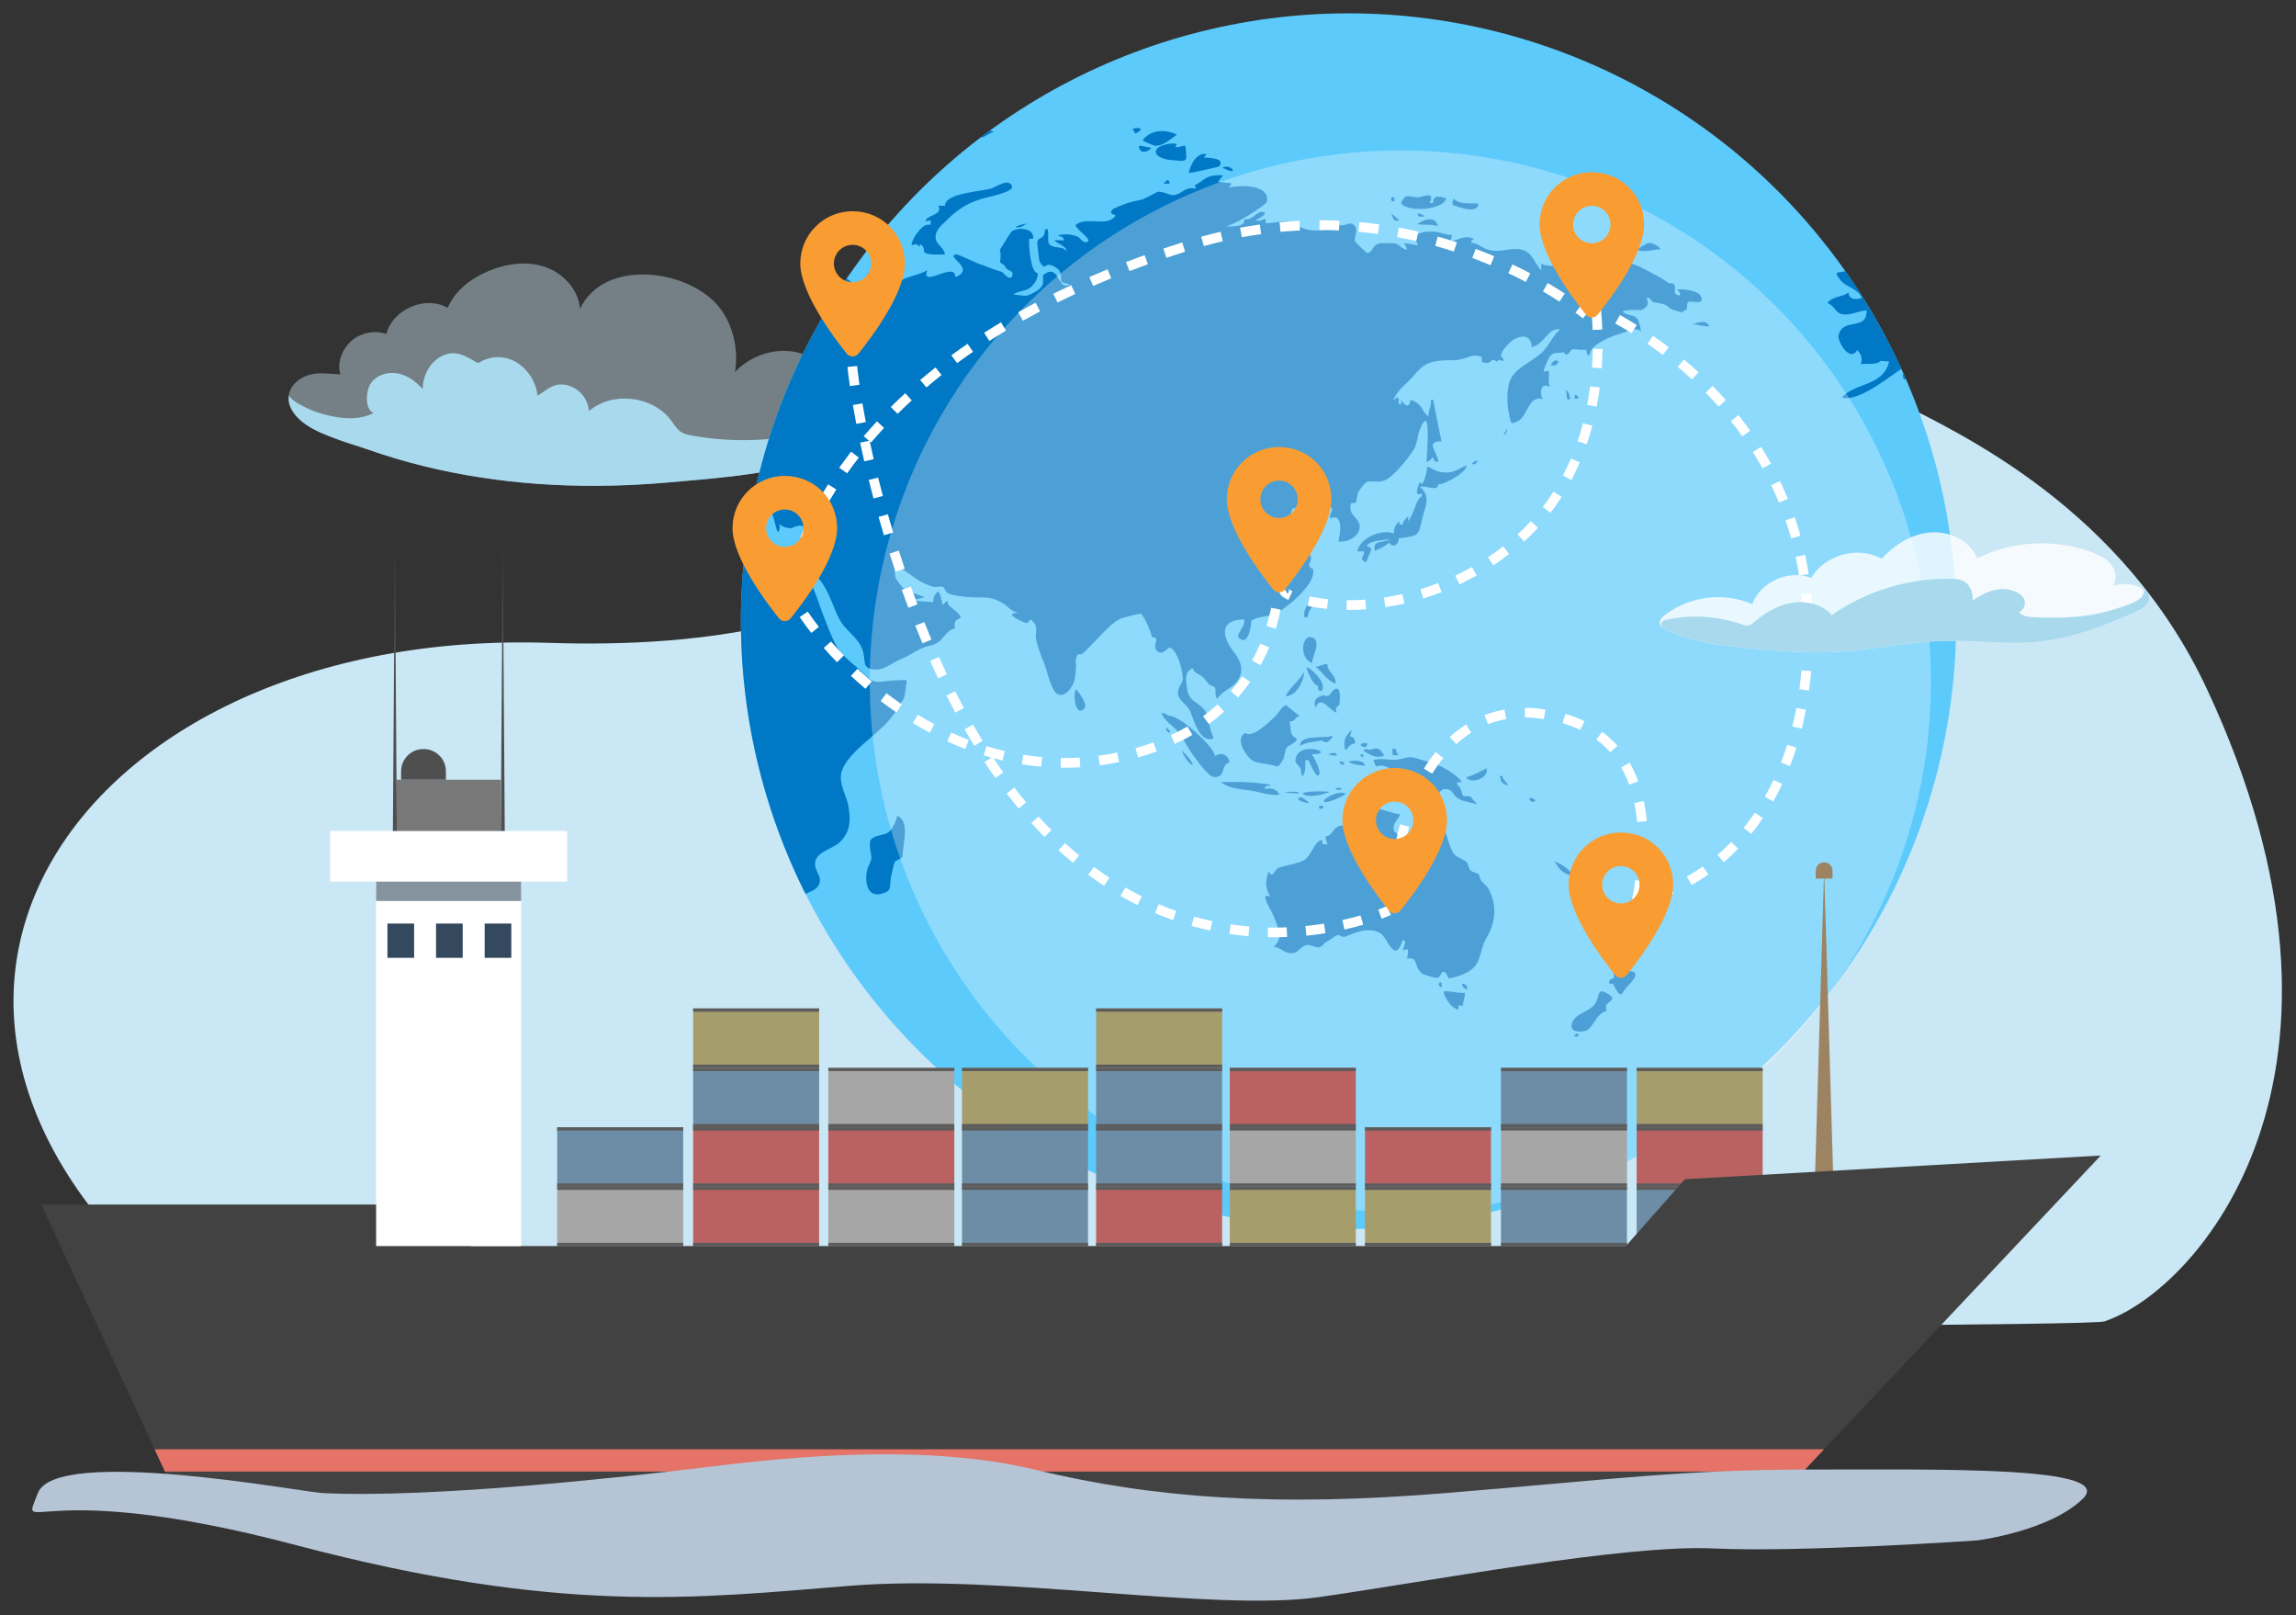
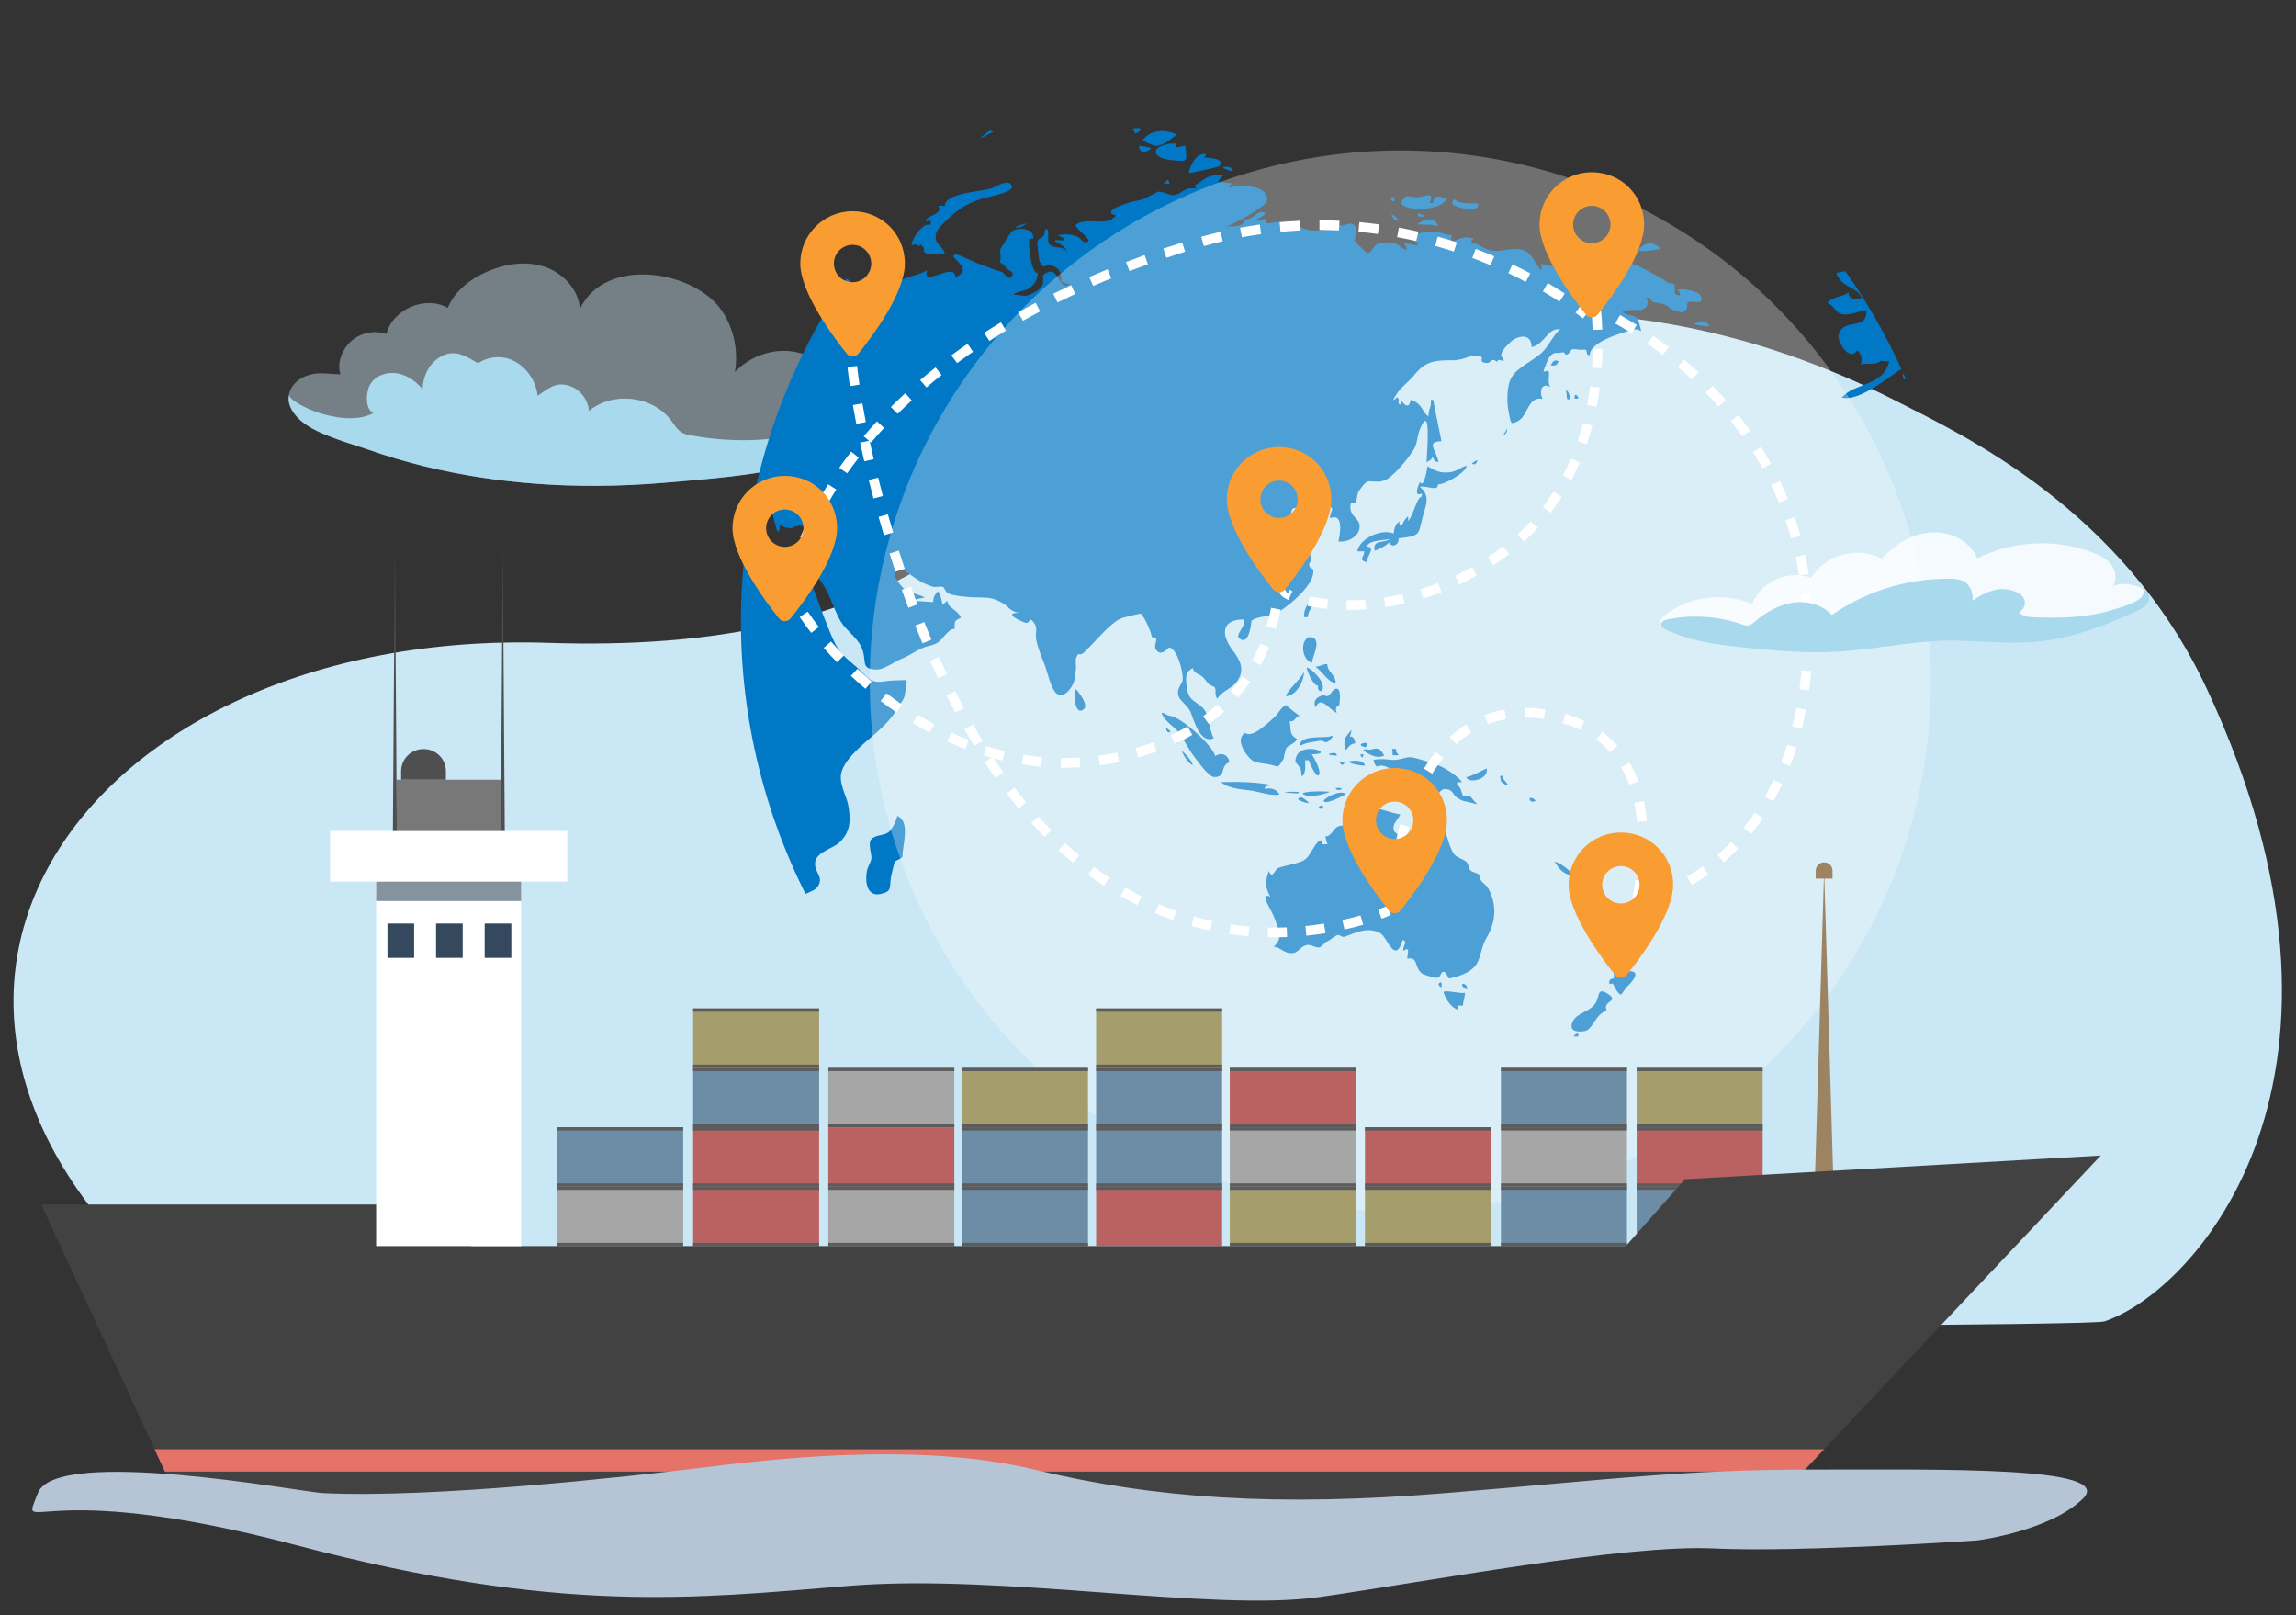
<svg xmlns="http://www.w3.org/2000/svg" viewBox="0 0 1421.89 1000">
  <rect x="0" y="0" width="1421.89" height="1000" fill="#333333" stroke="none" />
  <defs>
    <clipPath id="uuid-6d1c17be-a347-445c-ae7d-c62bc7dac1e5">
      <circle cx="835.15" cy="384.57" r="376.3" transform="translate(-27.32 703.18) rotate(-45)" fill="none" stroke-width="0" />
    </clipPath>
  </defs>
  <g>
    <g id="uuid-5171b38b-9ff0-45a1-8e6e-ebd107a39004">
      <path d="M369.58,300.79c-23.97.11-47.95-1.51-71.65-5.14-23.65-3.62-47.02-9.25-69.6-17.19-13.34-4.69-54.61-14.51-49.16-35.14,1.58-5.97,7.33-10.09,13.34-11.51,6.16-1.46,12.2-.14,18.34-.07-2.47-7.38,1.4-16.24,7.18-21.05,5.79-4.81,14.13-6.34,21.25-3.9,3.91-15.43,24.16-24.07,38-16.2,4.35-10.48,14.05-17.93,24.45-22.45,11.09-4.82,23.85-6.78,35.35-3.03,11.49,3.76,21.22,14.04,22.08,26.1,15.56-32.76,71.15-24.09,88.19,1.62,7.23,10.91,9.98,24.64,7.76,37.54,7.6-8.07,18.52-12.92,29.6-13.16,8.95-.19,18.37,2.87,23.98,9.85,5.6,6.98,6.13,18.21-.24,24.51,4.73-1.32,9.82-1.91,14.53-.51,4.71,1.4,8.93,5.11,9.91,9.93,1.01,4.94-1.55,10.08-5.31,13.44-3.76,3.36-8.57,5.26-13.32,6.97-33.79,12.18-66.28,14.29-101.34,17.36-14.41,1.26-28.88,1.96-43.35,2.02Z" fill="#cae7f5" opacity=".43" stroke-width="0" />
      <path d="M334.58,243.89c5.77-3.98,10.38-7.77,18.52-4.84,6.41,2.31,11.17,8.61,11.65,15.4,14.57-12.29,39.31-9.5,50.77,5.74,2.03,2.7,3.78,5.79,6.69,7.52,1.82,1.07,3.93,1.51,6,1.89,28.21,5.19,57.67,3.42,85.05-5.11,2.94-.92,5.99-1.99,8.05-4.28,2.08-2.3,2.54-5.64.77-8.23,5.21,1.43,9.56,2.83,10.82,9.02,1.01,4.94-1.55,10.08-5.31,13.44-3.76,3.36-8.57,5.26-13.32,6.97-33.79,12.18-66.28,14.29-101.34,17.36-14.41,1.26-28.88,1.96-43.35,2.02-23.97.11-47.95-1.51-71.65-5.14-23.65-3.62-47.02-9.25-69.6-17.19-6.36-2.23-12.84-4.08-19.16-6.42-8.52-3.15-17.95-6.5-24.44-13.12-3.49-3.57-7.29-9.61-5.47-14.83-1.3,3.74,14.18,10.21,16.73,11.04,10.78,3.5,24.73,6.17,35.21.6-5.57-2.84-4.5-13.83-1.67-18.21,3.4-5.27,10.39-7.48,16.56-6.38,6.17,1.11,11.54,5.03,15.66,9.76.04-7.47,3.54-15.03,9.74-19.2,8.77-5.9,15.67-2.13,23.4,2.53.33.2.69.41,1.08.42.42,0,.8-.22,1.16-.43,7.81-4.5,17.06-4.05,24.34,1.16,6.35,4.55,10.63,11.87,11.47,19.63.56-.37,1.11-.74,1.65-1.11Z" fill="#a9d9ed" stroke-width="0" />
      <path d="M339.74,398c98.44,3.21,193.7-11.62,265.4-70.66,36.15-29.77,278.76-228.15,570.93-78.19,38.23,19.62,138.33,65.57,190.57,177.26,112.05,239.54-6.21,372.65-63.46,391.7-14.33,4.77-1168.15,5.37-1174.1.82-248.18-189.79-81.83-430.48,210.65-420.93Z" fill="#cae7f5" stroke-width="0" />
-       <circle cx="835.15" cy="384.57" r="376.3" transform="translate(-27.32 703.18) rotate(-45)" fill="#5ccafb" stroke-width="0" />
      <g clip-path="url(#uuid-6d1c17be-a347-445c-ae7d-c62bc7dac1e5)">
        <path d="M1439.62,206.53c11.85-7.9,2.29,13.25,0,0h0ZM1430,207.31c3.22,0,4.99-1.92,4.47-4.42-1.09.52-9.87,4.42-4.47,4.42ZM1449.23,142.68c2.49-1.17,4-2.68,7.01-2.99-4.47-4.18-10.55-3.4-16.26-3.32.05,5.53,3.79,7.77,9.25,6.31ZM666.39,426.72c-2.07,2.65-.62,17.3,4.88,12.26,3.12-2.76-3.84-11.17-4.88-12.26ZM894.01,614.43c1.35,4.36,4.84,9.56,8.94,10.7.31-.88.31-1.77,0-2.55h3.06c.16-3.69,1.2-4.47,1.2-7.95-2.8.78-13.51-2.18-13.2-.21.16.62-.05-.21,0,0ZM905.44,609.13c0,1.87,1.66,3.17,3.17,3.43-.05-2.8-1.2-3.43-3.17-3.43,0,.21.26,0,0,0ZM891.98,608.2c-2.03.99-.73,2.6.72,3.12.11-.31.47-3.59-.72-3.12-.31.11.21-.1,0,0ZM980.46,638.49c5.97,0,7.38-11.17,14.6-12.63-3.17-6.65,8.83-5.61.21-10.86-6.86-4.1-4.11,2.91-8.16,7.38-3.58,4-10.34,4.99-12.93,9.61-1.97,3.59-1.35,7.48,6.28,6.5.16,0-.26,0,0,0ZM975.83,640.3c-.62.47-.83.78-1.3,1.4h2.96c.15-.99-.11-2.55-1.67-1.4-.26.21.26-.21,0,0ZM999.32,599.05c0,1.82.16,6.55.16,6.96,0-.41-2.91-.21-2.96,1.97,0,2.8,2.13-.21,2.6,1.56-.1-.21,3.02,6.65,4.78,6.13.68-.21,2.44-3.53,3.53-4.57,5.51-5.2,9.3-11.43-1.82-9.45-.05-3.02-1.3-7.69-3.38-3.12-2.28-1.46-2.6-6.18-5.25-8.83-4.94-4.99,2.34,7.48,2.34,9.35ZM962.74,533.54c2.81,4.31,5.25,7.85,11.23,8.47-.47-2.6-8.83-8.58-11.23-8.47ZM843.61,500.65c-4.68.84,2.39,1.82,4.05,1.67v-1.46c-1.09-.1-5.45-.1-4.05-.21ZM885.33,502.52c-5.51,6.8,1.92,23.48-10.34,20.16.05,0-11.22-7.22-11.43-7.79-2.13-4.62,2.23-7.07,3.63-10.7-6.24-.83-12.31-4-18.29-4,1.19,1.04,1.04,1.82,3.17,3.07-1.1-.68-7.38,3.53-9.04,4.57-4.99,3.17,2.76,3.79-5.56,5.41-2.75.52-4-3.33-8.46-1.67-3.69,1.35-4.16,6.29-8.37,6.29.63,1.35.78,3.53,1.51,4.83h-3.22v-2.5c-4.88-.26-6.54,10.13-12.1,12.78-4.21,2.02-10.7,2.65-15.33,4.46-2.03.73-3.38,7.38-5.77,1.82-2.03,6.18-2.5,9.82.94,15.9-7.38-3.33.62,8.05,2.13,12.11,3.12,8.21,6.13,13.56-.1,18.91,4.26,0,6.75,4.72,12.2,3.84,3.12-.41,4.68-4.15,8.16-4.88,2.75-.72,5.66,1.97,8,1.35,2.49-.73,2.54-2.7,4.62-3.53,1.97-.78,4.15-3.01,6.39-3.95,1.56-.68,2.91,1.61,4.78.94,6.6-2.5,14.08-6.34,21.82-2.29,4.62,2.5,9.09,20.16,14.03,4.26,3.53,1.19-.16,3.63.36,6.65,4.36-2.6,2.7,1.04,2.39,4.99,7.17-1.35,3.95,4.94,9.25,9.25.63.52,7.17,2.54,8.47,2.6,3.64.1,2.5-3.59,4.78-3.69,2.28-.05,2.34,4.31,3.84,4,7.38-1.56,15.12-4.36,17.82-11.22,1.77-4.47,2.18-9.09,4.99-13.87,5.61-9.56,6.65-19.59,1.46-29.88-1.14-2.39-2.65-3.12-4.42-4.99-1.2-1.3-1.2-3.64-2.03-4.62-.26-.26-4.05-1.35-4.99-2.23-1.19-1.14-1.09-3.9-2.39-5.2-1.77-1.66-6.13-2.91-7.48-4.57-3.33-4.11-4.26-12.16-6.76-16.1-.78-1.25-3.06-2.19-4.26-4.05-1.4-2.29-.68-7.9-4.05-8.73-.21.78-.31,1.51-.36,2.29ZM947.41,495.3c1.04,1.61,2.19,1.1,3.54.57-.68-1.82-4.63-2.91-3.54-.57.16.26-.1-.15,0,0ZM929.34,482.88c0,1.56,3.59,3.54,4.57,3.33-.88-2.28-3.53-3.69-3.53-5.87-.47-.05-.98,0-1.45.15.31,1.09.41,1.35.41,2.39ZM908.03,480.7c.41,4.73,13.98,2.39,12.73-4.98-.68.1-12.73,6.75-12.73,4.98.05.58,0-.31,0,0ZM846.16,489.95c0,.72,5.3,1.56,2.76-3.53-2.18.31-3.12,1.51-2.76,3.53ZM827.14,487.72c.36,1.92,2.39,1.51,4.05.78-1.4-1.24-2.13-.36-4.05-.78ZM858.37,480.34c-1.19.78-2.23,2.54-2.23,4.1,0,3.02,6.96-7.27,2.23-4.1ZM853.17,474.41c3.37-1.51,7.63,1.45,10.91,2.96,2.76,1.3,5.46.52,7.38,3.9,2.6,4.52-.36,3.32.21,5.92.16.68-3.63.57-2.03,3.59.73,1.4,4.99-1.77,6.44-1.4,4.62,1.3,6.44,5.46,12.21,3.69,3.53-1.04,3.38-6.13,9.2-4.05,2.28.83,2.8,3.63,4.83,4.78,3.89,2.29,1.97,1.56,7.27,2.81,8,1.81,5.35,2.39,1.4-3.12-.57-.84-4.47-.37-5.14-.94.36.31-2.18-6.44-1.66-4.73-.15-.57-4.99-4.1,1.25-3.53-1.2-2.23-6.91-6.39-9.77-8-5.41-3.12-9.61-4.15-15.64-5.97-8.52-2.75-8.05-1.09-14.81,0-4.21.73-8.78-1.3-14.65.21.63,2.29,1.51,4.47,2.6,3.9.21-.05-.16.1,0,0ZM823.82,466.47c-3.22.72,2.91,1.51,4.05,1.3,0-2.13-2.29-1.61-4.05-1.3ZM862.06,463.66c.21,1.67.46,2.03.36,3.95h3.69c-.57-1.77-1.56-.93-1.56-3.95h-2.49c.05.26.93-.1,0,0ZM846.52,463.87c-.88-.1-1.66.11-2.39.78,3.85,2.24,8,5.45,13.09,3.12-4.26-7.85-6.8-2.39-10.7-3.9ZM845.64,462.62c5.04-5.09-8.68-1.67,0,0,.57-.62-.31-.05,0,0ZM841.9,467.19c1.35.62,1.92,4.05,2.49-.31-1.87.31-2.07.47-2.49.31ZM835.3,471.45c0,1.35,7.74,2.6,9.98,2.6-.47-4.15-9.3-3.01-9.98-2.6ZM832.34,471.97c-.99-.21-1.97-.47-3.02-.68,1.77,4.31,3.79,1.14,3.02.68-.47-.21.25.15,0,0ZM836.91,451.92c-2.65,3.64-4.52,4.16-4.31,9.35.37,7.33,2.19-1.56,6.55-.88.26-2.44-.99-4.57-3.17-4.42.52-1.46.94-2.6.94-4.05-.36.52,0,.37,0,0ZM802.21,471.66s3.79,4.78,3.33,4.26c-.16-.21.57,4.26.72,4.78,2.65-1.77,2.03-7.06,2.03-9.98h2.23c.26,1.2,4.26,10.14,5.82,9.41,2.8-1.25-2.39-11.07-4-13.15,17.09,0-10.13-9.98-10.13,4.68ZM823.61,455.97c-2.86,1.04-19.22-1.14-18.44,5.71,5.35-2.5,6.81-1.97,12.52-3.12,1.77-.41,2.34,1.61,4.47.73,1.14-.52,5.45-4.99,1.45-3.33-.21.1.73-.31,0,0ZM819.76,495.66c0,3.22,12.47-2.91,13.82-4.26-4.88-2.44-12.99,2.8-13.82,4.26ZM818.26,498.78c-1.51.21-1.87.78-1.09,1.87h2.18c.21-.93.16-2.28-1.09-1.87-.52.21.26-.11,0,0ZM806.62,491.25c3.22,3.22,13.3.57,16.99-.99-2.96-.52-15.59-.52-16.99.99ZM805.32,493.64c-4.63,1.4,3.84,3.69,5.35,3.59-.62-.73-3.74-3.9-5.35-3.59-.57.15.21-.05,0,0ZM796.07,490.47c-2.65.21,6.65.78,8.52.78-.57.15-.68-.16-.37-.99-3.06,0-5.25-.31-8.16.21-.47.05.58-.05,0,0ZM756.02,484.23c4.21,3.33,10.18,4.31,17.4,5.04,5.72.62,12.84,3.58,18.97,2.7-1.71-3.43-5.3-4.36-9.2-3.58.26-2.6,2.13-1.35,4.05-2.5-10.54-1.77-20.26-1.97-31.22-1.66ZM744.74,478.88c-.78,1.71-.26,2.54,0,0-.11.31,0,0,0,0ZM770.98,453.74c-4.88,3.43-1.81,9.61.94,13.25,4,5.46,5.67,4.88,13.3,6.13,7.69,1.35,5.25,3.32,9.61-3.12.21-.31.98-5.41,1.82-6.86,1.14-1.87,5.35-2.7,6.65-5.51-4.88-3.17-3.53-4-4.62-11.01,3.74.21,2.6-2.29,6.28-3.59.31.88-8.89-6.39-8.1-6.49-2.91.21-5.04,5.19-7.33,7.22-5.09,4.52-13.98,13.4-18.55,9.98ZM732.01,464.65c.21,2.44,4.26,8.47,6.65,8.99-.52-3.33-6.65-8.73-6.65-8.99.05.57,0-.37,0,0ZM726.09,456.49c.94,1.77,2.7,2.28,3.53,4.1,0-2.23-.62-3.85-2.96-4.83-.68,1.77-.05.88-.57.73ZM723.33,451.65c0-.57-1.14-2.13-1.14-.47,0,1.51.93,2.19,2.23,2.39.47-.94.11-1.56-1.09-1.93ZM724.63,443.19c-2.08,0-3.22-2.08-5.19-1.82.88,4.31,7.69,8.57,9.98,11.48,3.59,4.42,6.54,10.96,10.34,15.9,2.6,3.27,8.73,12.26,12.21,12.32,7.69.21,3.33-7.22,9.41-9.09-.68-4.78-5.09-6.55-8.89-3.85-.41-5.45-20.57-24.11-27.85-24.94-.31,0,.84.1,0,0ZM820.13,430.41c-4,.42-7.49,3.12-5.35,7.59,3.22-7.79,7.95,1.14,13.09,3.38-1.82-3.9,1.45-4.73,1.51-4.83.11-.73,1.61-10.19-1.66-10.19s-3.89,6.55-7.58,4.05c-.57.11.26.21,0,0ZM809.22,413.26c-.11,1.35,4.15,11.84,7.22,11.27-1.56,3.43,3.95,5.77,2.6-.94-.63-2.86-6.7-9.82-9.82-10.34-.05.52.21.1,0,0ZM814.57,412.74c4.62,3.22,7.69,9.4,12.68,10.39,0-5.66-5.25-6.96-5.25-12-3.01,0-4.52,1.61-7.43,1.61.57.41.57,0,0,0ZM807.55,416.07c-2.75,5.3-9.82,10.6-11.27,14.96,6.13,0,11.27-8.88,11.27-14.96-.1.26,0,.62,0,0ZM810.41,394.4c-5.46,2.96-4.11,14.08,2.13,16.05-.26-3.53,7.63-16.05-2.13-16.05ZM814,371.08c0-1.77-7.33,4.21-6.24,11.01h2.19c0-4.57,4.05-6.8,4.05-11.01ZM908.24,288.41c-3.69.68-6.08,3.69-10.91,4.05-5.3.42-7.74-.62-13.3-3.74-.21,1.66-2.39,14.29-4.62,9.66-.98,1.71-4.31,9.72,1.09,7.17v1.87c-3.27.57-4.83,11.07-8.46,15.17,0-1.14.1-1.77,0-2.96-2.13,2.08-2.76,2.8-3.69,5.51-.83-1.14-2.18.83-1.66-2.39-2.39,1.71-3.28,4.05-3.64,7.59-7.38-3.22-21.14,2.9-22.45,11.01,1.4.1,3.38,0,4.26,0,0,3.59-3.95,5.19,1.51,6.75,0-3.79,6.08-9.25,0-9.76,1.3-3.85,10.5-3.85,14.39-4.52-4.21,2.65-10.96.1-9.4,7.22,3.43-1.45,6.7-3.01,9.04-5.19,1.71,3.95,6.44.88,5.71-2.55,14.6-1.66,11.85-2.39,15.33-14.6,1.92-6.75,4.21-12.05-2.18-17.35,4.31-.83,11.53,3.22,11.27-1.51,3.17.67,17.72-7.38,17.72-11.43-.26,0,0,.21,0,0ZM915.1,284.88c-1.56.26-2.34,1.35-3.74,2.08,2.29,1.35,2.91-.1,3.74-2.08-.26.05-.31.73,0,0ZM933.18,265.14c-.41,1.51-1.35,2.91-2.24,4.26,3.01-1.25,2.18-3.64,2.24-4.26ZM977.34,245.71c-.36,0-1.04-1.87-2.02-1.09-.21.68-.26,1.4-.21,2.13.62.16,2.96.41,2.23-1.04ZM972.36,246.28c-.73-2.08-.52-3.38-2.44-4.83,0,1.97.42,3.69.57,5.61,1.3.36,2.23.42,1.87-.78-.11-.26.11.26,0,0ZM962.69,226.22c1.4,0,2.34-1.66,2.44-2.65-3.22-1.25-3.53.73-4.78,2.65.78.16,1.56.16,2.34,0ZM1048.06,200.51c3.11.52,7.43,1.87,10.54,1.45-2.65-5.19-8.36-1.19-10.54-1.45.57.05-.31-.1,0,0ZM1015.37,155.2c4,.91,8.94-.88,13.09-.88-1.09-1.69-4.47-4.05-7.27-3.9-.99.03-8.94,4-5.82,4.78.21.05-.36-.08,0,0ZM899.93,126.97c3.63,1.43,15.64,5.79,15.64-.96-5.14-.26-12.99.47-15.12-3.12-.36.36-1.66,3.58-.52,4.08.21.05-.31-.18,0,0ZM877.75,138.78c4.47.7,8.47-.23,12.73,1.27-1.45-6.29-8.42-4.68-12.73-1.27ZM881.43,134.13c2.44,0-2.07-2.08-3.48-2.03,0,2.23,1.51,2.03,3.48,2.03ZM867.61,125.82c4,5.85,26.55,4.26,28.06-3.12-3.59-.68-8.11-2.83-8.11,3.04-.78-.13-1.51-.13-2.23,0,3.89-8.16-4.63-3.51-7.49-3.58-5.71-.18-7.17-2.96-10.24,3.66ZM863.72,124.34c-.31-.68-.31-1.45,0-2.21-4.1-.57-2.03,3.74,0,2.21-.05-.23-.36.29,0,0ZM861.69,132.29c1.25,3.01,1.09,4.83,4.78,4.34-.99-1.35-3.43-3.43-4.78-4.34ZM763.39,105.14c-1.04-1.95-4.16-2.44-6.24-1.45.52.6,7.12,3.69,6.24,1.45-.16-.31.1.26,0,0ZM720.38,113.82c1.24-.42,2.65,0,3.89,0-.47-4.65-2.44-.99-3.89,0ZM736.43,107.17c.73,0,18.24-3.74,18.65-4.23,4.31-5.66-8.62-5.09-9.61-5.53.88-.91,1.25-.93,1.51-2.05-7.64-1.33-11.38,11.82-10.55,11.82ZM724.63,88.91c-12.88,1.87-11.07,9.12.78,10.21,8.99.86,9.61,1.07,9.15-4.31-.57-7.3-.05-3.69-6.81-3.69.73-1.22.68-.94.94-2.18-1.4-.03-2.7-.05-4.05-.03ZM713.52,89.64c5.14,2.73,12.36-4.42,15.33-6.29-6.7-3.22-15.9-3.58-21.25,3.51.31.6,4.68,2.18,5.93,2.78.25.16-.16-.13,0,0ZM712.06,91.3c-2.44,0-4.21-1.4-6.75-.94.31,7.51,10.13.94,6.75.94ZM704.47,79.27c-5.55,0-1.24,2.31-1.66,2.96-1.09,1.82,7.17-2.96,1.66-2.96ZM560.36,165.9c-3.22-.55-8.58-4.34-6.24,3.33,2.07,0,5.87-1.07,6.24-3.33-.21-.03-.05.23,0,0ZM574.59,139.15c-3.27-.31-10.02,8.23-10.02,12.73,1.92-.39,3.22-1.61,4.31.73.68-.31.94-.81.73-1.45,4.21,2.13,1.3,4.52,3.59,5.53,2.96,1.3,8.68.83,11.95.83-.41-4.49-5.4-5.92-5.71-10.08-.42-5.14,3.89-8.13,7.01-11.27,7.38-7.35,14.28-11.4,25.09-14.03,3.17-.78,16.57-3.56,15.17-7.01-2.07-5.07-9.82.62-12.57,1.45-6.7,2.16-28.99,2.73-28.99,10.91-1.4-.18-2.65-.23-4.05,0,3.43,5.9-8.68,5.69-7.59,9.64,1.25-.26,1.61-.73,2.96-.57-.68,1.74,1.14,2.83-1.87,2.6-.52-.05.57.05,0,0ZM630.18,140.81c2.9,0,4.52-1.82,5.3-2.23,1.56-.83-9.93,2.23-5.3,2.23ZM603.79,82.23c4.15,6.26,6.96.31,11.64-.55-4.31-2.44-7.59,1.9-11.64.55ZM594.75,82.23c0,2.16-1.51,1.53-2.6,3.33,3.22,1.04,6.65,1.12,10.34.47-3.07-3.87-2.76-6.7-7.75-3.79ZM593.45,88.91c-.98.29-1.92.55-2.96.55.52,2.55,2.18,1.12,4.26.73-.21-1.01-.05-1.58-1.3-1.27-.31.08.26-.05,0,0ZM580.51,87.79c1.71,1.48,1.97,3.77,4.62.36,0,4.13,5.35.26,6.08-.36.05-.52,0-.99-.21-1.48-3.27-.62-8.46.83-10.49,1.48ZM569.96,88.15c3.07-3.12,9.56-4.47,14.24-3.35-1.09-6.65,6.08,2.34,7.01-3.85-1.61,0-3.01.26-4.62,0,.62-.91,1.82-3.04,2.23-3.51-2.54,0-4.21,1.61-5.56,2.03.88-.29-4.47,1.14-4.98,1.48-1.35.83-1.82,2.7-3.69,4.05-2.6,1.87-3.84.42-4.62,3.14ZM555.21,83.17c-5.46,0-6.81,1.92-12,.91.26,3.97,7.07,1.3,10.18,1.3-6.44,4.68,4.42,5.84,7.59,1.66,5.09-6.83.26-3.87-5.77-3.87ZM449.38,89.45c1.2,3.04,7.9-1.04,9.2,2.39-1.82-.1-3.69.08-5.56,0,3.38,9.38,21.82,1.01,26.08-1.48-4.16-4.6-9.98-.78-13.66-1.87.68-1.38,1.61-1.12,1.3-2.75-4.36,1.71-3.22.23-5.77,4.62-1.61-4.21-13.51-5.17-11.59-.91.11.34-.21-.42,0,0ZM441.95,103.48c0,1.01-9.87.41-11.07,4.44,2.39-.52,9.87-2.23,10.86-.94-1.51.99-9.56,2.29-9.67,2.96-.21,1.25,7.02,4.75,8.58,6.83,4.78-3.61,9.35-10.62,9.35-15.61,1.4-.21,3.9-.26,5.25,0-.62,4.49.52,1.3,2.44,3.9,1.4,1.9-1.51,3.51-1.51,5.45,5.09-3.17,5.61,1.04,7.58.73,2.03-.31,5.67-2.49,7.74-2.96-2.23-2.96-4.52.44-4.52-3.87-2.18.28-16.89-8.47-17.3-9.82-.62.29-1.77.62-2.96,0,.47-1.09,1.09-1.79,1.35-2.94-5.56-2.62-5.71.42-8.31,1.14,1.25-.36-1.98,3.12-2.34,3.22.83-.29-1.4-4.39-1.77-4.49.52.16-6.18,2.6-6.08,2.52.72-1.14,1.04-2.36,1.66-3.32-3.27.7-17.04,4-6.08,5.53,0,1.4.26,4.94-.21,6.1-2.02-1.01-1.77-2.78-4.26-3.33.98,1.98,4.93,8.47,4.93,2.6,2.34.21,2.49,3.69,5.77,2.57,1.3-.42,2.03-2.81,3.28-2.93.15-.03,6.9-.65,7.27,2.21,0,.13-.11-.65,0,0ZM899,223.06c9.25,0,10.81-3.95,17.19-2.6,3.53.68-.68,3.12,2.96,4.05,5.25,1.25,3.53-3.95,8.1-.42.37-2.44,1.98-.52,4.05-.73-1.14-4.62-2.91-.52-1.09-5.35.78-2.13,5.61-6.91,7.27-7.84,5.97-3.33,11.02-2.03,11.02,4.73,8.05-1.51,10.08-12.47,17.72-10.96-5.09,4.16-6.86,10.7-12.52,15.38-7.17,5.92-16.26,9.2-18.81,16.94-1.82,5.66-1.66,13.61-.57,18.81,1.51,7.12.72,8.26,6.02,5.46,5.67-2.96,6.13-15.79,15.02-13.51-2.39-4.52-.57-10.65,4.57-7.38-1.66-3.69-.26-7.12-.73-9.4-.31-1.14-2.44-.31-3.33,0,.16-1.82,3.12-8.94,4.26-9.98,3.06-2.81,3.43-1.2,7.27-2.08,2.08-.41,1.3,1.45,2.7,1.35,1.92-.16,2.44-3.27,4.05-3.38,1.97-.05,3.84.62,5.87.36,4.62-.52.83,2.81,4.47,3.53,0-8.78,20.89-14.18,26.81-15.9,5.35-1.51,5.92,4.73,4.05-3.32-1.67-7.17-5.35-4.31-9.98-7.38-2.65-1.97,10.96-1.51,10.91-1.46,3.95-1.58,5.19-3.74,3.33-7.77,2.75-.18,3.16,2.68,4.05,2.78.52.05,6.29,1.09,7.02,1.46,3.74,1.77,2.8,2.91,7.59,4.05,6.54,1.66,1.51,1.14,4.99-.21,2.86-1.04.57-3.84,2.23-5.3,1.45-1.32,11.43,2.88,7.38-4.29-1.46-2.55-11.74-4.31-14.24-3.3,2.29,1.56,2.86,5.25-.94,2.57-1.35-.96.57-4.65-1.19-6.11-.94-.75-2.7-.13-3.49-.81-1.4-1.19-5.35-3.48-6.75-4.26-3.85-2.05-6.29-3.46-10.34-5.43-8.31-4.05-26.23-7.17-31.59-1.69,9.3,3.77-14.6,7.14-1.87-1.12-3.84-2.88-7.06,1.06-10.91,1.61-4.68.62-12.89,1.19-16.99-.86-.1,1.32-.15,2.88,0,4.26-5.87-6.52-5.56-14.05-17.72-13.33-4.52.29-8.88,1.71-13.51.78-5.97-1.25-7.12-4.26-12.36-4.83,1.09-1.35-.88-.83,1.82-2.21-7.85-4.42-16.89,6.7-13.46-2.39-3.89,0-7.84-2.16-11.95-2.23-7.79-.16-5.97,1.09-13.15,2.23,0,3.2,3.69,3.01,3.69,6.44-3.02-.73-5.71-1.2-8.68-1.38.68.96,2.5,2.39,1.82,3.97-3.53-.68-4.21-3.4-7.53-4.03.15,0-8.78-.1-9.25.05-4.83,1.27-4,6-7.74,6,.11,0-6.91-6.05-7.43-7.38-.62-1.61,2.03-6.83,0-9.25-3.17-3.74-5.77.31-9.04-.55-7.33-1.92-9.61-6.91-9.61,3.17-5.71.05-8.94.6-14.08-1.51-1.87-.78-2.96-3.27-5.3-3.87-4.46-1.14-12.46.99-17.3.99v-2.86c-1.72.55-4.47,2.26-6.03.73.42-.05,8.26-3.85,4.62-4.78-4.11-1.09-6.39,5.35-11.79,4.44.78,4.83-7.33,4.42-11.69,4.42,4.68-.44,25.25-12.96,25.72-15.51,1.97-11.12-19.07-10.16-23.85-8.34.94-1.14,1.66-1.38,1.66-3.12-2.76.29-5.41-.57-8.11-.57.42-.88,2.65-3.58,3.17-4.03-10.7-.83-11.12,2.86-17.77,6.26.88,1.12.68.81.94,2-7.33-1.72-7.89,3.27-14.03,3.95-2.23.21-6.28-2.47-9.61-2.08-.62.08-7.49,4.26-10.55,5.01-3.06.7-5.61,1.06-9.35,2.36-1.19.47-7.69,2.75-8.36,3.82-3.06,4.55,5.67,1.48.26,5.43-5.92,4.34-16.99-1.25-23.02,4.08,1.61,3.82,12.31,10.05,6.29,10.52-1.72.13-3.95-3.14-4.99-3.48-4.62-1.64-7.79-1.77-12.36-.78,1.71.83,3.89.65,3.89,3.14-13.77-.88,2.24,2.29,1.61,6.65-2.23-3.45-8.16-1.19-10.86-4.6-.94-1.17.15-7.04-.94-9.25-.47.36-.94.49-1.51.36,0,6.83-4.05,4.08-4.78,8.13,0,.03,1.14,11.33,1.4,11.74,3.95,6.44,2.86.62,7.69,2.49,5.98,2.36,5.67,5.48,5.67,9.4,0,1.4,4.68,2.13,5.4,2.23-7.69,5.07-6.13-14.08-16.58-5.59,0,0,.37,5.07-.41,6.31-1.45,2.36-3.01,3.25-5.04,4.34-5.61,3.17-5.51,1.87-12.68,1.38,1.56-2.29,7.38-1.9,10.34-4.42,2.7-2.39,4.58-5.09,4.58-8.99-4.26.36-5.77-16.5-5.35-21.22h2.39c1.25-6.18-8.88-7.74-13.3-4.44-.57.47-7.59,11.77-7.74,12.29,1.2-3.35,1.25,8.03.21,5.98.94,1.97,2.75,1.48,4.05,4.18.83,1.77,4.78,1.69,4.05,4.44-1.25,4.83-6.08-1.77-6.29-1.84-5.4-1.46-9.56-3.43-14.75-5.17-2.7-.91-12.47-5.98-14.03-5.72-6.8,1.04,12.83,8.86-.31,14.03,0-10.29-21.4,7.46-17.46-4.23-5.66,3.33-12.1,3.46-17.82,7.27-.98.67-13.3,11.95-12.47.57,9.35.31-1.56-5.97-6.86-5.97,2.34,2.31,4,14.05,1.66,15.48.57-.31-5.51-1.71-7.22-1.38-1.35.26-5.09,4.49-7.74,4.7.72,1.07,2.75,4.21,2.6,5.77-3.79-1.97-8.26-.1-11.43-4.1-7.63,4.1,3.85,4.62,3.85,7.01,0,1.87-5.77.99-6.24.73-5.71-2.7-2.86-2.03-5.4-6.23-2.13-3.66-6.7-8.29-10.14-12.78,3.06.57,35.43,13.4,31.59-1.66-.94-3.61-9.71-6.96-13.09-8.21-5.3-1.97-13.2-.54-15.53-1.97,2.7-5.66-8.21-3.84-10.7-6.16,4.15,0,2.03-1.92-.1-3.04-5.35-2.83-3.17.73-6.96.73.41-.81.94-2.75,1.14-3.61-1.2-.29-3.95-.29-5.09,0,.1,1.87-.26,2.88,0,4.55-.94-2.31-1.77-1.87-3.59-3.53-.68,4.05-2.5,5.77-2.5.57.63-.29,2.03-.03,2.65-.03v-2.39c-1.56.23-11.58,5.59-7.95,1.66-7.74-.78-7.07,3.43-2.96,5.72-2.23-.88-5.2-.13-7.53-.91,0,2.13.36,2.7-1.14,3.9,0-2.65-3.85-5.07-6.44-4.81,1.04,3.69-2.44,9.4-3.12,4.05-4.52,4.52-.31,1.3-1.87,6.1-3.79-1.53-2.91-.47-4.05-4.26-1.56.54-2.44,2.21-4.84,3.32.68,1.22.57.65.57,1.84-3.48,0-5.56,1.64-7.38,4.05,3.85-1.22,9.51-4.81,13.61-2.75-5.46,1.25-13.51,10.52-14.55,17.2-1.82.16-4.57,1.95-6.13,3.46h2.96c-.42,3.64-8.84,7.27-11.43,6.7,0,1.51-.26.88.37,2.75-10.03,2.08-11.28,7.9-13.3,15.17,8.31-.26-2.96,4.99,4.62,5.61-.16,2.08-1.2,2.39-.94,4.36,8.16,0,11.17.94,16.63-5.92,3.59.62,6.29,13.4,9.45,16.99.88,1.04-2.03,2.86.26,3.69,5.3,2.08,3.01-1.77,5.25-2.6,4-1.4,6.18-2.81,9.61-3.64.26-.68.26-1.25,0-1.87-1.97.21-2.55.16-3.69-.73,1.14-1.82,5.92-7.79,6.28-8.73,1.2-3.07,5.72-5.71-1.09-5.71,0-4.88-4.21-9.46.88-15.33,2.55-3.01,7.27-3.17,9.61-6.29,1.56-2.03,1.61-7.87,5.25-10.16,2.81-1.74,9.25,1.22,9.71,4.55,1.09,7.17-22.08,11.17-11.43,23.54,7.48,8.68,20.57-1.87,29.36,3.17-4.88,4.99-11.9,2.81-17.72,3.53-2.23.36-10.28,3.01-10.39,3.12.84.31,1.46.73,2.23,1.04-1.77,0-2.96.62-4.62,1.14,2.03,5.3,5.87-.83,7.23-.21,2.54,1.25,2.75,2.6,4.98,4.1-6.34,8.05-5.92-1.35-9.61,0-4.46,1.61-4.15,11.27-4.26,13.67-3.79,0-8.68-2.08-5.51,3.12-5.71-5.82-8.88.42-15.17.99-2.13.16-11.27-5.2-11.9.68-2.39-.16-4.73-1.04-6.03-2.03.68-6.39,9.81,2.7,8.88-8.68-1.35.62-5.82,2.18-6.65,1.87.05-1.04.72-2.91,1.09-3.95-.73.31-1.51.31-2.18,0,.83-6.03-.73-7.12-5.41-2.34-3.27,3.33-.88,6.91-1.04,10.13-.37,8.31,2.08,3.74-4.37,7.48-3.27,1.92-8.99,3.85-12.67,3.85,4.72,6.08-4.47,5.46-7.95,8.1-.36.26-3.22,6.86-4.26,7.17-3.49,1.09-5.61-2.08-7.9-1.87,5.41,9.3-5.3,2.81-8.52,5.3-3.9,3.01,1.04,1.97,2.28,3.79,1.82,2.55,3.95,3.58,5.82,7.43,10.5,20.94-14.96,8-25.3,12.37,1.97,6.7-.94,14.55.73,21.04,1.51,5.82-.47,2.23,4.62,5.51,3.22,2.08,4.88.11,7.95,3.9.68-.78.57-1.14-.36-1.09,5.3-1.87,11.9-4.05,16.1-7.95,1.71-1.61,2.55.42,3.85-1.4.78-1.09-1.56-2.91-1.46-3.01.63-.88,1.1-4.57,2.39-6.13,1.71-2.08,9.19-4.26,10.49-5.35,1.56-1.3-1.09-4,1.72-5.71,2.34-1.46,6.6,1.82,9.19,1.35.99-.1,5.87-6.03,8.52-5.61,3.58.62,7.17,7.43,10.13,9.82,8.94,6.96,24.73,16.47,2.44,16.47,5.98,10.44,15.38-.42,17.92-6.6h-3.17c-.05-.68.05-1.3.16-1.97,1.56.52,5.51,1.3,6.7,1.3-2.28-4.42-8.67-9.51-14.23-10.34.57-3.48-5.2-7.85-7.79-7.64.78-11.64,8.26-1.3,13.98,2.86,3.89,2.86,8.99,4.83,11.17,8.83,1.35,2.49,3.22,9.14,4.63,11.84-1.51-.47-1.93-.78-3.32-.52,1.19,3.17,2.86,4.68,4.99,2.18,2.23,11.43,9.82-.83,14.03-1.51-.68-1.2-1.56-2.18-2.96-2.18.31.73.31,1.51,0,2.18-2.18,0-6.75-6.81-6.08-8.26,2.23,1.25,3.48,1.97,5.92.88-.21-.62-.68-.88-1.3-.88,8.36-12.31,12.99,19.64,14.28,19.64,1.46,0,1.14-4.16,1.14-4.72,3.22,2.86,5.82,2.28,8.36,2.65-2.65-.37,4.26-1.77,4.11-1.77,2.65-.11,3.84,3.22,8.16,2.18-.05-1.09-.11-2.08,0-3.22,8.1,1.67,8.73,4.47,5.77,13.09-.99,3.02-4.78,7.9-7.38,9.04-3.17,1.35-6.13-1.87-9.09-.31,4.62,2.18,7.85,16.05,13.09,10.7,7.85,8.21,9.77,19.43,14.91,28.05,3.27,5.4,9.98,9.66,12.78,15.9,3.79,8.42-1.24,13.51,9.41,13.72,4.78,0,10.44-4.57,15.17-6.54,5.4-2.18,8.05-4.47,12.37-6.44,5.56-2.54,8.88-1.45,12.73-5.92,1.82-1.97,5.56-7.07,7.95-6.08,0-5.19.11-5.4,3.9-7.01-.41-2.5-4.62-5.3-6.5-6.86-3.32-2.86,0-5.82-4.78-1.09-.52-2.23-1.2-7.12-2.96-8.47-2.03,2.5-2.65,2.7-2.96,6.65-7.37-.62-18.91-.36-5.35-2.8-.21-.83-10.6-3.75-11.12-4.05-1.61-1.14-6.55-6.6-6.96-9.04-1.4-8.52,2.7-5.72,7.74-2.19,6.24,4.26,8.36,6.24,15.69,8.63,1.25.41,4.21-.42,5.93,0,1.3.36,1.61,3.27,3.37,4.05,3.28,1.56,11.43,2.29,15.28,2.44,8.88.31,11.37-.47,18.49,3.59,3.85,2.18,4.21,4.94,9.98,6.03-10.18,0,1.51,5.3,3.85,6.08,3.84,1.25,1.82-5.19,5.92.57,2.03,2.7.41,6.24.94,9.25,1.04,5.92,3.17,10.65,5.35,16.21,1.45,3.74,4.1,16,7.74,18.13,3.84,2.13,7.69-1.71,9.82-6.13,1.46-2.96,1.46-6.39,1.82-9.71.21-1.77-.47-4.99.11-6.44,1.92-4.94,1.51-.11,5.09-3.64,6.91-6.65,15.07-16.73,21.46-20.26,2.44-1.4,13.3-3.64,13.45-3.53,2.08,1.35,6.86,12.1,6.86,14.55,6.34,0-.93,5.3,3.69,8.94,3.12,2.44,6.65-2.76,7.22-2.6,4.94,1.35,8.36,14.34,8.26,19.69-.05,2.86-4.42,5.87-2.5,10.76,1.14,2.91,5.61,5.61,7.22,9.3,1.92,4.47,5.92,20.52,14.49,16.42-2.91-5.04-2.91-13.98-5.87-17.66-4.31-5.14-9.35-4.88-10.55-12.37-.26-1.71-1.92-9.19.88-11.53,4.52-3.69.78-.88,5.2,1.51,3.84,2.07,3.48,1.97,6.91,6.24.78.98,3.58,1.77,4,2.39,1.25,2.07-.37,3.89,1.45,7.06,3.69-5.2,9.3-6.55,12.21-10.55,5.41-7.37,2.03-13.56-2.39-19.28-6.7-8.72-8.47-19.32,7.01-19.32.99,4.46-5.71,9.35-3.12,11.64,6.34,5.61,7.69-10.81,7.53-10.7,2.76-2.49,8.73-2.65,11.85-3.63,4.57-1.46,6.08-2.44,9.92-5.35,5.35-4,15.22-12.78,16.47-20,.93-5.3-1.87-2.03-2.39-5.61-.31-1.97,1.61-1.55.94-5.09-.83-4.26-6.75-9.55-6.65-12.62.21-5.87,6.18-3.89,8.31-7.01,1.87-2.76,1.87-2.6-3.64-4.62-2.44-.83-1.82,2.86-4.99,2.86.88-6.91-8.16-2.08-4.16-8.52-.25.47,7.17-2.81,7.59-3.01,8.11-3.07,5.71-4.05,2.39,4.47,2.39-1.35,8.78-4.73,11.49-3.53,5.66,2.55,1.19,3.43,1.66,8.1,8.73-3.63,6.08,10.18,5.14,14.39,6.24.68,13.3-3.48,13.15-9.51-.11-5.4-6.96-6.03-5.56-13.56.31-1.51,3.06-.36,3.32-1.09.1-.21.98-6.03,1.51-6.7,1.25-1.71,3.33-5.2,5.66-6.23,1.35-.57,6.24.52,8.73-.21,3.32-.94,4.21-1.77,6.8-4.05,4.21-3.58,9.56-10.29,12.42-14.6,3.33-4.94,2.39-8.89,4.62-13.98,7.17-16.83,3.95,16.37,3.95,20.99,1.35-1.35,2.39-.62,3.58-3.33,1.67,1.56.21,2.81,3.74,2.96-.98-6.75-8.2-12.73,1.82-12.73.26,0-4.78-22.96-4.99-25.67h-1.46c.26,5.51-1.51,5.09-1.51,10.18-4.21-2.49-3.38-7.9-11.07-10.18-.88,5.61-3.59,3.74-5.92,0,.21,1.09.21,1.87,0,2.96-3.27-.47.05-2.55-2.39-4.62-5.2,5.19-.11-2.65,1.81-4.78,2.91-3.22,5.97-5.4,9.15-9.35,6.65-8.21,12.62-8.73,22.65-8.73ZM360.48,226.48c-1.71.62-3.53,2.6-3.89,4.26,1.56-.42,6.7-4.78,3.89-4.26-.68.21.21,0,0,0ZM364.38,267.89c3.74,0,6.54-2.6,8.68-2.96,3.27-.52,7.9,1.04,10.54-.16,4.68-2.13,6.18-6.7,4.94-10.91-.78-2.7-2.81,1.61-2.91,1.51-1.25-1.3-1.04-3.43-2.03-4.26-1.66-1.45-3.95-4.88-6.13-7.43-3.33-3.9-3.75-2.96-4.26-6.08-.31-2.08,8.21-10.18-4.42-6.44,1.04-1.82,1.19-3.32,3.16-4.47-4.15-4.16-5.97,2.29-7.53,3.53-.25.21-8.67,3.07-2.07,4.21-.57,1.92-2.7,4.73-2.6,5.92,2.18.26,4.93,2.03,5.51-.36-.52,7.22,3.27,3.22,5.97,9.04,3.07,6.75-3.22,2.13-6.5,6.13,1.24.31,2.23.21,3.69.36,0,2.03-4.99,2.86-3.32,4.78,1.04,1.19,6.24-.57,7.95,1.09-.68.62-10.96,6.49-8.68,6.49ZM361.21,248.88c8.21-1.19-13.04-11.74-8.1-1.87-3.9.73-9.15,6.18-2.76,5.87-8.31,12.05,3.27,4.05,10.34,5.61.26-2.91.57-6.03.52-9.61ZM558.9,530.21c0-7.12,5.09-21.77-3.33-25.09,0,2.5-3.27,8.31-4.78,9.67-3.12,2.86-7.95,1.66-11.12,4.72-2.44,2.39.31,9.82,0,11.79-.57,3.74-2.18,4.21-2.96,8.89-.98,6.08.41,15.07,8.52,13.3,7.79-1.71,5.3-4.11,6.65-11.07.1-.83,2.07-8.73,2.23-8.88.62-.88,4.78-2.13,4.78-3.33ZM497.54,353.93c-3.53-8.42-5.56-5.19-13.3-6.13-11.17-1.35-19.8-4.94-30.29-7.33,0,10.13.21,8.26-6.65,8.36,1.4-.1-6.03-2.18-5.3-1.87h-5.4c-.57-.94-.94-1.93-1.09-2.96-3.27-1.09-13.15-2.7-15.17-5.45-3.79-5.09,4.26-6.03-2.6-10.44,1.82-1.51,1.61-1.72,4.1-2.23-3.48-5.93-13.04-.42-18.13-.31-5.4.11-11.17-2.29-18.08.73-4.68,1.97-7.85,4.73-14.03,4.57-7.48-.1-11.48-5.3-11.48,4.42h-5.56c2.5,8.99-4.05,3.17-5.51,6.13-2.34,4.72-1.56,10.34-3.69,13.35-1.3,1.77-6.18,4.16-8.16,6.65-2.13,2.55-4.68,6.86-7.01,10.29-2.29,3.43-11.64,12.16-10.34,17.35.36,1.45,5.61-.62,6.44,1.14.73,1.4-1.04,2.07-.72,2.9,1.45,3.85-.99,10.19-1.3,14.08-.37,4.73-.78,8.78,4.46,14.18,5.56,5.87,10.76,10.7,16.99,16.1,2.13,1.87,3.17,6.13,7.74,7.07,5.14.94,5.82-1.25,10.7-1.87,4.26-.52,7.48,1.35,10.39,1.25,6.13-.21,5.71-2.54,10.7-4.26,4.05-1.35,12.78-.98,15.12,0,3.69,1.66,2.76,4.37,8.21,5.61,9.46,2.08,8.94-2.6,9.15,7.38.1,4.68-1.77,10.65-4.42,13.3,11.84,3.74,19.64,27.95,17.72,39.49-1.87,11.64-8.88,12.1-2.91,24.42,3.69,7.69,4.88,12.26,7.01,20.67,2.13,8.73,8.94,14.65,11.43,22.55,2.13,6.75-1.14,8.89,2.23,12.57,8.93,9.77,32.58-1.77,39.53-9.25,2.7-2.91,7.28-7.95,8.84-11.43,1.56-3.43-.52-8.31.36-10.39.78-1.66,6.65-2.7,8.52-5.2,5.04-6.54-2.55-9.35-1.1-16.2,1.14-5.56,11.43-8.42,14.4-11.12,7.32-6.55,7.74-13.88,5.92-23.74-1.04-5.56-6.18-13.82-4.05-20.57,2.8-9.09,14.44-17.88,21.41-24,5.14-4.52,10.23-9.71,13.66-15.9,2.34-4.11,3.85-4.47,4.42-9.98.94-8.68,2.34-6.6-5.14-6.65-10.39-.05-13.45,3.89-20.68-4-4.15-4.62-10.86-8.94-14.81-14.08-3.89-5.04-7.95-16.57-10.34-22.55-3.59-9.15-5.67-18.55-12.21-26.65-.26-.62.41.52,0,0ZM1462.89,636.77c-1.45-.31-1.35-2.6-2.39-2.6.47,0-3.32,4.36-3.32,4.31,0,.67,6.86,5.97,7.38,6.23-.31.47-.47.99-.36,1.51-11.85,0-2.39,10.44-4.26,14.75,1.09-.15,1.87-.15,2.96,0,.05,1.04-.52,1.61-1.66,1.71,1.92,2.03.94.84,2.81,1.3-.62-.21,7.79,10.55,9.2,11.43,7.07,4.36,13.77,2.23,20.52,1.71-.31-2.18-8.78-4.62-10.55-8.83-1.66-4.05-5.46-14.55,1.3-13.87,0-4.26,8.57-9.04,7.95-12.11-.68-3.63-9.25-1.45-6.29-8.68.94-2.28,5.61-1.04,6.65-2.28.88-1.14-.31-3.02.94-4.37-.83.94,4.36-8.1,3.69-4.78,1.19-5.92-4.42.15-3.17-8.62,8.68,3.48,10.39.31,9.09-7.74,7.17.21,15.79.47,19.07-6.5,3.53-7.38-3.22-5.71-4.52-12.16,8,1.04,11.01,3.85,17.2-1.66,2.91-2.6,5.2-13.04,8.47-12.57-.47,1.46-.73,1.61-.36,2.96,9.51-4.73,6.86-18.19,12.05-24.37,3.38-4.05,8.05-6.03,12.83-7.38,7.58-2.18,9.66-1.67,13.92-9.09,5.04-8.78,2.96-22.08,7.01-29.15,2.96-5.14,9.46-8.21,11.17-14.13,1.2-3.95.94-3.69-.05-7.33-2.18-7.89-2.08-2.7-7.01-6.6-5.35-4.15-7.53-5.09-14.18-6.34-3.58-.73-16.26.15-10.96-2.6-1.97-1.35-5.14-3.33-7.74-3.84-6.49-1.25-5.04.21-9.61,2.18.42-.62,2.34-4.94,2.39-5.3-1.71-.21-4.1-1.04-5.77-1.56-1.66-.52-.73,3.74-4.21,3.33.68-1.56,7.43-10.03,1.09-10.03,1.09-11.22-9.3-11.79-16.21-13.56-5.61-1.35-18.03-7.07-18.03-13.35-3.17,1.09-8.83-.36-3.9-2.6-3.27-4.21-10.08,1.71-12,1.66-7.07-.26-10.44-6.19-17.2-7.43,0,3.64-2.49,2.8-4.62,4.99-.31.31.62,5.3.36,6.13-3.79-3.12-2.81-9.77,1.09-12.16-6.23-1.77-23.69,9.82-24.73,17.66-.57,4.36,4,8.94,1.04,14.97-1.61,3.33-8.42,10.18-12,11.43.62,5.61-1.71,6.65,4.05,7.07-2.39,4.15-8,6.65-4.78,13.45.78,1.72,4.42,2.08,5.92,4.21,1.45,2.13,3.01,5.3,3.95,7.59,2.03,4.99,3.9,13.3,7.12,17.04,4.42,5.09,9.72,6.55,15.22,10.86,9.3,7.33,5.87,22.91,4.36,34.34-.83,6.24-3.17,12.21-3.9,17.98-.83,6.86,0,14.03-2.75,20.47-3.07,7.17-2.86,11.38-4.78,19.43.1-.47-.05,5.3,0,3.85-.05,1.24-2.49,2.49-1.97,4.05,2.6,7.74,4.83-3.85,7.48-4.05-1.92,5.4-2.7,9.97-3.38,16.1-1.46-2.44-1.82-1.09-2.34-4.46-1.71.93.88,5.97.73,7.37ZM1472.14,398.3c6.44-1.45,15.74-.36,22.18-2.6-2.86-3.53-11.64-2.39-17.04-3.12-3.43-.42-10.49-4.47-11.07.94-.36,3.43,2.75,5.4,5.92,4.78.73-.15-.47.11,0,0ZM1454.79,397.16c-1.51-2.34-4.57-3.12-7.74-2.6,1.92,2.6,5.51,4.83,7.74,2.6-.31-.41-.57.62,0,0ZM1461.44,388.89c-2.81-4.52-14.34-7.22-19.22-9.09-3.17-1.14-10.39-4.1-14.34-1.81-4.36,2.54-3.27,2.91,1.4,5.14,2.03,1.04,3.22-2.13,5.19-1.77,2.7.42,4.42,2.76,5.87,3.28,7.64,2.75,12.42,4.26,21.09,4.26ZM1639.9,188.45c3.38-.55,4.58-.47,5.51,2.96-2.55-.47-4.84-.47-7.38,0,.1.73.26,1.51.36,2.23,7.53-1.25,1.71,3.01,5.56,4.42.83.26,9.51,1.14,9.98,1.09,6.65-.31,7.23-1.72,12.94-4.78,4.83-2.65,6.96,1.04,8.47-4.08.62-2.03-2.91-2.08-3.69-2.21,1.61-9.2-10.91-1.01-17.09-1.82-.93-.08-6.44-.86-5.45-.75-2.65-.23.21-4.16-2.6-.75-6.76-2.26-8.42,4.05-6.6,3.69.52-.08-.52.1,0,0ZM1526.07,262.33c-1.46.93-10.03,14.75-9.4,15.79,1.3,2.18,5.87.11,8.36.83,3.79,1.14,4.62,2.7,8.42,4.47,5.77-8.73.36-11.74-8.11-14.44-.05.16,5.14-9.14.73-6.65-.47.31.47-.21,0,0ZM1506.12,270.49c-3.69-1.19-5.3-2.75-8.88-2.23,3.38,2.03,5.56,7.01,8.88,2.23-.52-.16-.16.26,0,0ZM1610.39,171.13c1.04-.39,2.18,1.12,3.01,1.35,6.55,2.1,6.55-.39,11.9-2.49,4.78-1.84,16.62-4.42,18.29-8.88-6.44,5.04-21.61-6.73-5.46-6.05-.68-.03,7.22,8.29,9.04,1.09.68-2.65-5.93-9.04-8-10.18,1.14-1.01,8.42,4.29,6.24-2.57-1.04-3.22-2.91-3.27-7.17-1.84.83-1.3,1.66-1.2,2.18-2.39-.78-.23-1.51-.55-2.18-.96,2.34-.03,9.04,3.25,12.16,1.14,7.17-4.78-4.42-3.07-4.42-5.38,0-.57,10.91-1.09,11.64-2.39-2.29-2.26-8.32-6.16-1.1-6.75.16-5.98-8.83-5.95-7.79-9.33.41-1.38,4.78-1.9,5.92-1.48,4.73,1.82.83,2.21,2.96,6.47,1.3-7.66,4.26-9.51-4.99-9.51,2.55-2.83.11-.78,4.42-2.86-2.6-3.97-8.99-.16-9.04-.18-6.6-5.33,16.68-19.74,18.86-22.5-2.96.18-5.82-.34-8.73-.42,6.03-1.25,9.46-1.06,14.65-4.44,1.4-.91,8.88.03,5.51-4.96-.57-.88-8.31-.47-9.04-.39-5.35.65-10.34,1.58-14.81,2.75-2.81.8-14.39,6.94-16.06,6.65,6.65-8.34,10.29-9.59-1.82-11.38,0,4.83-3.48,4.34-8.15,5.12.78-3.92,3.48-2.36,6.29-3.69-6.86-5.09-19.43,2.81-26.97,1.64,2.03-6.05,32.83-6.55,39.9-7.35v-1.69c-7.07-.03-10.24-1.09-15.69-2.03-8.21-1.35-16.21.57-24.21-.26,5.87-4.03,17.82-2.24,26.24-2.24-.94-6.55-37.87-3.84-42.65-2.31-5.09,1.69-.52,3.38-6.91,4.08-3.74.42-6.86-1.79-10.7-1.95-3.53-.16-10.55.55-14.5,2.05,1.19,2.36,4,1.35,4,4.7-1.51-1.17-8.16-3.95-6.03.16-.52-1.01,11.74,6.24,8.26,6.24-7.79,0-13.66-6.26-21.93-6.26,0,1.77,5.09,4.81,5.82,7.46-4.94-1.4-8.26-5.9-13.56-6.39,1.35,2.68,1.77,9.17-2.6,6.57,0-.03,2.08-5.35-.83-6.94-3.48-1.97-14.55,4.86-16.89,3.69,2.55.99,6.86,2.36,8.83,4.52-3.53-.03-6.49-2.44-10.18-2.88-2.39-.34-1.77-2.23-4.93-.73-3.07,1.43-.62,3.74-1.46,4.21-2.91,1.69-8.94,2.36-14.44,5.3-2.18,1.17-7.48,1.07-7.17,4.83,3.17.83,4.78,0,7.74,0,2.13,0-.1,6.94-.52,7.33-.99.86-5.61.62-7.07.99-3.79.99-10.6.57-14.44,2.86-12.52,7.35,10.6,7.97,17.41,7.97-1.35,5.64-15.33,1.48-15.33,4.7,0,1.58,6.08,3.3,7.38,3.59-1.04,0-1.14,0-1.46.75,1.87,1.51,5.46,4.62,8.21,3.61-.21-.39-1.4-1.48-.78-1.87,4.16-2.57,22.03-.6,26.96,2.57,7.12,4.57,12.57,13.92,13.25,22.52h1.77c-7.07,12.68,9.92,2.26,14.76,13.69-4.57.13-8.88-3.07-13.09-1.3,1.04,3.14-2.75,8.26,3.69,8.42,5.61.13,7.43-3.87.88-4.88,9.3-1.12,7.07,2.49,9.66,9.04-4.16-.21-7.43.52-7.32,4.6-9.25-1.2.47,10.88,1.04,12.83-.21-.52,2.75-1.27,3.33-.1.41.99-3.01,2.13-2.08,2.99-1.46-1.35,1.66,5.19,1.3,4.26-.05-.21,3.58-2.13,4.26-2.08-2.86,5.82,0,15.64,6.29,20.37,2.81,2.13,16.63,7.48,18.86,6.23,3.07-1.66,2.23-8,3.48-10.86.78-1.71-1.87-2.23-.83-4.26.52-1.09,3.27-.36,4.16-2.03,3.74-6.86,1.46-13.4,10.81-14.21-.26-4.47.21-1.27,2.6-2.78-.57,11.64,19.28-12.89,19.38-12.91ZM1408.76,114c3.95,6.08,21.72,3.87,28.26,2.78,1.77,4.44,12.26,1.69,11.85-4.08-.99.47-1.97.88-2.96,1.3-.31-.91-.62-1.84-.94-2.75,4.21-.78,4-1.87,2.96-5.56,5.3,1.45,9.77.68,6.08-4.21-.57-.75,5.56-.18,5.56-.94,0-5.12-9.4-3.45-11.79-1.32-.26-.6-.52-1.22-.73-1.82,6.03-4.23,12.57,1.64,18.24-3.53-1.09-.81-2.18-1.58-3.27-2.36,3.79,1.01,7.43,1.84,11.64.16-1.82-1.4-1.56-2.49-3.9-3.51,8.73,2.1,19.02-7.43,27.12-9.59-2.6-2.6-9.56-.08-14.03-.6,3.64-4.7,23.85-.16,25.15-6.65.83-4.42-17.56-5.2-21.98-4.05-1.71-1.71-8.73-3.61-13.14-4.08-1.71,6.16-21.56-2.83-20.11,4.29-5.56-2.08-17.82-3.25-22.03,2.75,4.68-.26,9.77.7,12.05,4.44-4.68-1.22-10.91-4.18-14.96-4.99-4.26-.83-7.74,1.43-8.94,1.58-4.47.62-13.41,2.99-18.81,4.13-.05.55-.1,1.12-.16,1.69,4.57,1.43,4.88,4.08,9.98,5.61,7.27,2.24,7.53-1.66,13.82-2.49-12.63,7.38,6.96,4.83,10.39,3.98,7.07-1.74,11.95-5.85,19.38-5.61-2.96.31-5.82,1.64-8.16,3.66,2.7-.47,4.99.42,7.58.39-3.74,2.78-15.64,3.69-21.04,4.03v1.84c3.58,1.51,5.71,4.16,9.98,4.08-6.29,1.71-15.69-4.47-22.76-5.35.57,6.03,11.33,10.86,17.4,10.55-1.4,1.64-2.03,2.86-3.17,4.21-10.55-10.34-26.34,5.71-6.81,2.23-1.04.57-2.08,1.12-3.17,1.66,2.29,3.74,6.49,2.52,9.61-.73-3.58,9.56-14.18.49-20.68,1.32,2.7,4.18.16,5.9-3.53,7.53ZM1410.42,101.97c1.04-1.25,2.91-.47,2.39-3.87,11.79,1.79,9.04-5.48,1.71-10.08.42.29-23.85-11.92-23.28-8.37,1.71.36,3.27-.88,3.69,1.3.05.31-6.49,1.14-7.22,1.09,1.51,1.01,1.97,2.52,2.6,3.14-1.77-.29-3.33.29-4.99.18-.57,1.27-1.25,4.08-1.3,5.74,4.42,4.44,10.91.65,15.69,4.62-2.86.18-5.77,1.61-8.47,2.03,5.46,4.88,12.73,6.73,19.17,4.21ZM1400.81,108.29c-.52.86-1.09,1.71-1.66,2.6,3.22.96,5.51.75,8.31-.57-1.71-3.25-3.43-2.65-6.65-2.03ZM1403.77,130.63c3.64-.75,44.47,2.6,38.45-6.81-3.58-5.66-19.69.42-24.63.29-10.34-.23-11.74-10.94-20.99-8.23,3.43,5.9-.16,12.21,7.17,14.75ZM1378.1,131.38h2.6c-1.14-2.78-1.14-.57-2.6,0ZM1383.82,126.76c1.92,1.69,11.95,6.34,10.91-.18-.83-5.32-9.2-2.78-10.91.18ZM1392.91,118.81c4.1-4.29-1.92-7.33-6.29-6.65-8.99,1.43,2.13,6.7,6.29,6.65ZM1385.32,109.95c3.32-.05,6.55-.47,9.77-1.27v-1.84c-4.1-.57-8.52-.91-9.77,3.12ZM1386.05,105.33c9.25-2.26-6.18-6.44-9.04-5.53,1.25,4.39,4.26,7.07,9.04,5.53ZM1375.71,91.5c-1.35-2.57-2.29-3.97-5.72-3.35v2.21c2.49,1.07,3.43,1.56,5.72,1.14ZM1373.32,107.35c2.7-9.25-15.53-13.66-22.39-11.09,2.65,1.09,4,3.17,5.92,4.83h-3.12c2.7,3.74,14.34,4.26,19.59,6.26ZM1366.31,107.74c-2.34-.91-3.06-2.26-5.92-1.48,1.09,3.17,2.91,2.13,5.92,1.48ZM1364.59,123.82c3.79-1.87,6.08-.42,6.86,3.87,4.94-.21,8.63-1.92,8.05-7.2-.67-5.79-6.49-3.35-11.74-5.38,1.82,1.27,3.79,3.2,4.83,5.17-.21-.34-7.38-3.12-8.73-3.3.36,1.56.42,3.01.93,4.6-3.43-2.62-4.94-6.91-9.77-7.4-.57,5.59,4.52,8.39,9.56,9.64ZM1353.89,125.3c.42.29,4.05,4.47,4.05.16,0-2.44-3.53-.16-4.05-.16ZM1355.19,111.43c-1.35-2.18-2.96-3.77-5.35-4.78.21,3.69,2.03,5.77,5.35,4.78ZM1451.46,177.75c2.65.78,9.98-.16,7.38-4.34-2.29-3.71-10.55-.91-7.38,4.34ZM1391.77,146.5c1.09-1.97,2.91-1.25,2.81-4.23,5.14,1.84,7.27-2.73,9.98-6.44-3.79-1.4-11.79-4.05-15.17-1.64-3.01,2.18-4.31,14.21,2.39,12.31ZM1375.5,152.24c8.52,0,10.24-7.69,2.03-11.43,6.24-2,1.35-5.79-2.18-6.94-.62-.18-5.61,2.52-8.52,1.95,5.2,5.43,1.19,8.88-4.57,5.72.26,3.71,9.82,8.91,13.25,10.7ZM1354.83,140.6c1.56-5.07-4.88-6.08-7.95-3.3,2.91,2.73,4.94,4.57,7.95,3.3ZM1342.62,136.37c.31.31,2.34,2.65,0,0h0ZM1324.69,102.75h13.15c-2.29-4.91-9.56-3.48-13.15,0ZM1328.43,110.88c3.69-.03,8.37-.44,5.14-4.05,1.56-.7,2.13-.05,3.17-1.84-4.31-.42-8.57-.23-12.21,2.18.73,2.49,2.03,2.83,3.9,3.71ZM1321.94,107.56c-1.14-2.39-1.45-3.98-4.99-3.35.83,3.04,2.39,2.75,4.99,3.35ZM1318.25,116.78c-5.25,1.53-10.49,6.94-6.81,9.9,3.27,2.65,15.27-.08,19.38.29-1.4,1.64-10.03.05-9.46,3.04.78,3.46,7.22,1.3,9.35.91,4.52-.83,21.46-3.04,20.21-9.33.47,2.42-11.12-6.39-10.13-6.1-5.4-1.59-7.43,1.56-4.62,6.47,1.04.42,2.7-.23,3.06,1.04.52,2-18.24-5.25-20.99-6.21ZM1319.34,113.27c1.2.52,1.56,2.47,4.47,1.84-.05-.6-.16-1.25-.21-1.84-1.4.36-2.81.36-4.26,0ZM1304.59,121.22c-.62.73-1.25,1.48-1.87,2.21,4.05-.05,3.27.7,5.4-3.14-1.2.31-2.34.62-3.53.94ZM1310.51,116.57c3.07-1.07,4.68-3.48,5.14-6.99-11.17-2.73-14.76,7.53-24.94,8.65,4.78,7.27,11.95.68,16.26-3.3,1.09,3.22,2.34.94,3.53,1.64ZM1313.05,164.79c8-.65,8.21,3.53,14.44,5.2,6.18,1.69,10.91-2.68,16.42-3.72,3.33-.6,25.25,2.99,17.56-3.12,3.07.05,4.05-1.58,5.92-2.42-6.81-4.68-9.61-4.65-13.04-11.14-1.3-2.52-7.07-14.76-11.74-8.94-2.13,2.73,5.71,9.09-.16,8.65-2.96-.26-2.75-8.18-8.31-8.49.68,1.14,1.19,2.49,1.82,3.69-2.29.93-3.43,1.3-5.87,1.84.57-1.04.83-2.55,1.25-3.66-4.1-1.56-8-.78-10.34.7,1.82-6.91-4.73-3.61-8.1-2.13-6.08,2.7-6.29,4.05-9.04,8.78,4.05,1.58,8.42-1.01,12.16,1.84-3.01.31-5.87,1.4-8.1,3.17,4.1,2.21,17.41-1.14,19.59,2.57.78,1.38-14.6,2.08-16.99,3.48.83,1.25,1.71,2.47,2.55,3.69ZM1343.92,172.01c3.33-.88,5.4-1.59,6.13-4.42-3.43.62-6.86,1.87-9.82,3.69,1.25.23,2.49.49,3.69.73ZM1292.38,152.06c6.55.99,9.2-7.74,14.86-10.65,9.2-4.73,11.43-6.13-.36-8.55-3.01-.62-18.24-4.21-21.41-1.56-1.77,1.48-2.29,12.37-6.18,16.7,4.26.26,8.26,2.57,9.98,6.65,1.04-.86,2.08-1.74,3.12-2.6ZM-202.61,218.95c-3.84-5.04-7.79.67,0,0h0ZM1200.57,214.9c.88-5.87,8.73,1.35,12.78,2.55,5.25,1.56,10.24.42,15.33,2.08,8.99,2.91,15.17,11.12,24.21,12.68.83,1.87,1.51,3.74,2.91,5.2.47.52,4.36,2.29,4.83,3.12,3.12,4.68,4.94,9.25,7.64,12.89,4.78,6.44,6.6,7.01,13.4,11.07,4.88,2.91,10.7,7.85,9.98,14.7-5.51-6.75-11.27-16.05-20.68-14.96,4.42,5.3,10.96,7.17,13.77,13.82,2.86,6.86-.83,13.51-.83,19.22-.1,10.65,5.3,25.51,12.57,33.46,4.21,4.62,10.7,4.83,14.55,10.81,3.12,4.73,5.77,10.76,8.68,15.64.99,1.56-1.2,2.34,1.04,5.61,1.35,1.97,5.09,3.74,6.91,5.61,1.25,1.25,7.33,8.42,7.79,11.12,5.72-5.82-16.57-26.19-17.2-34.55,6.23-.78,13.35,13.45,17.93,18.39,5.87,6.28,11.17,14.81,17.2,21.66-8.73,5.92,25.93,18.81,31.59,19.64,1.72.26,3.64-1.87,6.81-.93,3.64,1.04,5.25,4.88,8.16,6.6,2.91,1.82,12.42,3.38,12.73,2.96,5.04,3.53,7.58,10.44,10.23,12.99,3.84,3.53,12.57,6.24,18.03,8.62-1.51-9.35,8.73-.83,9.14-3.95.83-6.13-12.83-2.29-16.63-4.78-9.14-6.13.62-12.99-4.05-19.79-4-5.77-14.18-1.2-19.12-3.38,4.36-4.78,10.86-19.95,1.45-19.38-8.52.58-4.36,6.5-9.61,10.65-4.83,3.85-12.63,1.35-16.42-1.92-8.31-7.33-8-27.48-3.01-34.86,6.86-10.08,17.77-.31,25.35-2.7-1.82-6.34,5.35-5.4,9.82-5.09-.42-.05,10.18,1.98,8.83,1.04,3.33,2.34,8.73,19.74,12.21,19.43,4.21-.36-3.22-23.48,2.44-29.98,3.64-4.21,11.27-5.25,13.46-10.24,1.87-4.26-.83-6.34-2.03-11.64,3.12.83,1.51-1.71,4.78,1.66,1.2-2.6,3.79-9.51,5.66-11.32,2.34-2.08,8.36-2.49,12.26-3.59-5.66-10.7,15.85-18.39,23.85-16.52-1.09-.21-7.74,2.39-8.68,4.26-2.81,5.72,4.99.83,5.25.78,6.65-.78,14.13-5.87,16.16-11.79-5.3,2.49-6.81,6.75-13.3,3.32-8.63-4.68-.31-8.83-2.29-11.95-5.46-8.42-19.17,6.86-24.89,10.5,1.51-2.8,3.48-5.25,5.92-7.27-1.4-.31-2.86-.73-4.26-1.09,7.22,1.61,11.38-7.43,17.56-9.2,4.1-1.19,9.82.31,13.98,0,6.49-.62,5.82-1.35,11.33-3.74,5.04-2.08,13.04-2.86,10.65-9.3-2.44-6.6-11.02-1.92-16.16-1.4,2.44-4.16,7.43-3.27,11.22-6.44-6.49-1.04-12.37-3.53-16.05-9.25,4-2.44-7.38-14.7-9.4-19.22-3.27,3.64-3.27,9.51-8.52,10.7-5.09,1.09-4.42-4.21-10.13-2.7,3.59-12.37-6.39-16.63-16-19.07-10.91-2.86-18.18,2.7-10.44,14.03h-2.6c-.83,1.92-.26,3.12-1.45,5.2,10.23,4.26,7.9,19.79-3.9,19.38,3.38,3.64,6.39,17.2-1.09,17.87-7.27.52-8.99-13.61-8.31-18.96-8.42-1.4-13.51-2.65-20.78-6.39-3.22-1.61-7.01-2.81-9.87-3.95-2.55-1.09-3.17,1.25-5.35-.1-1.66-.99-1.92-4.68-3.01-6.03-3.74-4.63-5.66-1.97-4.94-9.51.26-3.12,3.38-8.05,5.61-10.34,2.39-2.39,8-3.07,7.43-6.55-.42-2.29-9.56-3.58-11.38-4.26,4.78.47,13.66,4.94,14.96-1.09,5.61,3.38,8.26-.47,9.77-5.2-5.09.34-8.94-2.16-13.3-4.23,3.32.13,22.44,4.78,14.6-3.53,8.52-.65,2.7,12.96-1.09,14.42,3.12,3.33,4.31,4.16,9.04,4.1-.26,0,4.36-2.18,5.71-2.44,1.66-.26,3.48,1.72,4.83,1.51,10.6-1.82-10.24-9.14-12-12.96,4.78-.18,1.87-.1,3.84-2.57,7.27-.54,10.6-6.7,5.72-12.76,9.92-1.69-2.34-8.16-5.87-9.79,6.08-.94,12.57,1.95,19.02-.39-.99-.91-1.97-1.82-2.96-2.78,6.75,1.97,11.43,6.08,17.35,10.52,2.49,1.84,7.12,4.68,7.27,8.42.21,5.04-9.3,4.83-5.04,11.2-3.53.8-16.11-1.97-15.54,4.26.57,6.08,9.77-.57,12.11-.31,7.43.93,8,6.08,12.73,9.98,4.68,3.74,12.11,3.22,17.66,6.23.21-4.68-6.96-7.01-9.61-11.12,4.88,2.39,9.77,4.83,14.39,7.59.62-1.14,1.61-4.88,2.03-6.29-4.52-4.31-9.77-8.21-14.18-14.03,3.38-4.94,4.68-1.51,8.62.57,6.34,3.35,3.59,5.25,8.63,3.87-.36.08,6.23-5.22,6.18-5.17,2.13-3.97,2.49-1.01-.36-4.62-2.86-3.66-31.07-11.48-16.99-14.42-1.4-.39-2.81-.75-4.26-1.12,1.19-.88.94-.99,2.6-1.66-2.18-.88-3.01-2.57-5.72-3.12.42-.7.83-1.35,1.3-2.05-5.2-1.09-7.64-2.26-12.37-3.51.83-.55,1.71-1.12,2.55-1.66-9.35-.23-9.92-5.53-16.42-7.59-4.99-1.56-14.6,4.03-16.73,2.88-3.27-1.71.83-3.48-1.3-6.55-3.64-5.27-3.12-4.6-9.04-3.51-8.94,1.66-8.47,8.83-3.95,14.76-9.35,1.22-8.05-12.76-1.35-16.05-7.12-.29-13.77.49-16.63,8.08-3.85,10.37,3.84,5.66,7.59,11.14-2.7-.68-4.31.44-6.81.34,2.29,3.27,12.57,4.36,16.99,5.72-2.7,1.09-4.11,19.25-11.27,15.53-3.22-1.66.1-6.73,0-6.83-2.86-3.2-5.46-1.95-6.44-2.49-1.19-.68-6.65-2.44-8.78-5.64-2.96-4.36-3.74-16.42-12.78-10.11-8.52,5.92,9.14,16.6-.83,14.52,1.51,4.16,4.62,3.95,8.16.75-.1,6.34-8.42,4.18-5.92,11.46-4.16-2.83-3.17-1.66-2.96-5.92-3.9-1.07-.73-.18-2.75-3.14h2.39c.21-4.13-2.55-6.65-6.65-7.38-1.04,1.04-3.48,3.69-4.42,4.78,1.92.75,3.43,2.75,5.35,3.53-4.42,7.98-12.99,4.36-20.32,2.68-4.78-1.09-5.35-2.96-9.98-1.04-6.81,2.88-3.64,3.33-4.62,10.18-3.01-10.76-17.25-7.14-25.87-7.95.73-.42,1.56-2.26,4.05-3.12-4.26-3.45-18.6-7.53-23.64-8.52-6.29-1.2-12.42,5.27-14.76-2.36-1.82,6.16-3.12,2.26-6.03,2.1-.93-.05-1.97-4.18-4.16-4.44-2.91-.34-1.09,1.84-2.7,2.16-3.22.73-12.11,5.53-15.95,7.74,3.38-4.44,8.88-3.82,12.16-7.77-6.23.03-13.61,3.43-19.85,4.73-10.5,2.18-14.7-2.16-25.41-3.35-8.05-.88-15.43-2.55-23.8-3.22-8.83-.73-13.4-3.87-22.55-2.78.31-.68.62-1.35.94-2.03-5.61-1.04-13.2,2.55-18.18,4.05-6.86,2.05-7.33,6.21-12.11,9.14-6.81,4.13-11.64-.26-6.18,6.94,3.43,4.55,10.86,5.17,13.35,11.07-3.9,1.3-8.11,1.09-8.31-3.3-4.42,3.14-9.4,2.03-13.09,6.44,4.78,1.95,4.73,5.87,8.83,6.91,4.73,1.2,10.96-2.03,15.38-2.44.62,13.51-15.07,3.95-17.35,15.9-.57,3.22,6.86,16.73,11.64,8.83,2.6,2.49,3.33,5.4,2.18,8.83,4.68-.94,9.92.68,12.21-2.18,1.45,0,3.38.42,5.35.36-3.48,15.48-21.09,12.94-29.35,22.39,11.95,2.91,31.8-15.33,42.08-21.09-.94-1.35-1.82-2.7-2.75-4.05,6.29-2.08,8.62-12.52,15.9-7.79-5.14.62-8,3.64-6.49,8.52,3.74-2.23,7.95-4.16,12.37-4.47-.36-.73-.73-1.56-1.09-2.34ZM1185.45,230.02v-3.32c-3.74,2.7-9.2,3.43-6.13,8.31,2.44-1.04,4.68-2.75,6.13-4.99Z" fill="#0078c5" stroke-width="0" />
      </g>
      <circle cx="867.23" cy="421.77" r="328.6" transform="translate(-44.23 736.76) rotate(-45)" fill="#fff" opacity=".3" stroke-width="0" />
      <path d="M980.28,197.14s-1.61-1.34-4.6-3.55l3.56-4.83c3.16,2.33,4.83,3.72,4.89,3.78l-3.86,4.6Z" fill="#fff" stroke-width="0" />
      <path d="M493.58,357.81l-5.83-1.4c.92-3.83,2.09-7.87,3.47-12l5.69,1.91c-1.33,3.97-2.45,7.84-3.33,11.49ZM501.14,335.07l-5.54-2.3c1.55-3.74,3.28-7.54,5.12-11.31l5.39,2.64c-1.79,3.65-3.46,7.34-4.97,10.97ZM511.73,313.43l-5.23-2.94c1.99-3.54,4.13-7.12,6.35-10.63l5.07,3.21c-2.17,3.42-4.25,6.91-6.19,10.36ZM524.63,293.04l-4.9-3.46c2.35-3.33,4.82-6.67,7.36-9.93l4.74,3.68c-2.48,3.19-4.9,6.46-7.19,9.71ZM539.45,273.96l-4.57-3.89c2.64-3.09,5.4-6.2,8.21-9.23l4.4,4.08c-2.75,2.97-5.46,6.01-8.04,9.03ZM555.9,256.23l-4.23-4.26c2.89-2.87,5.89-5.73,8.92-8.52l4.06,4.42c-2.98,2.73-5.92,5.54-8.76,8.35ZM573.73,239.86l-3.89-4.57c3.09-2.63,6.29-5.26,9.53-7.82l3.72,4.71c-3.18,2.52-6.33,5.1-9.36,7.68ZM592.72,224.82l-3.56-4.83c3.26-2.41,6.64-4.81,10.03-7.15l3.4,4.94c-3.34,2.3-6.66,4.66-9.87,7.03ZM612.69,211.08l-3.24-5.05c3.41-2.19,6.93-4.38,10.45-6.5l3.09,5.14c-3.47,2.09-6.94,4.24-10.3,6.4ZM633.48,198.57l-2.94-5.23c3.52-1.98,7.16-3.97,10.8-5.89l2.8,5.31c-3.59,1.9-7.18,3.85-10.66,5.81ZM654.94,187.24l-2.66-5.38c3.62-1.79,7.35-3.58,11.09-5.31l2.53,5.44c-3.69,1.71-7.37,3.48-10.95,5.25ZM965.77,186.75c-3.29-2.14-6.76-4.28-10.29-6.34l3.03-5.18c3.61,2.11,7.16,4.3,10.53,6.49l-3.27,5.03ZM676.98,177.01l-2.39-5.5c3.7-1.61,7.51-3.22,11.32-4.77l2.27,5.55c-3.77,1.54-7.54,3.13-11.2,4.72ZM944.9,174.54c-3.54-1.87-7.18-3.69-10.82-5.41l2.57-5.42c3.72,1.76,7.44,3.62,11.05,5.52l-2.8,5.31ZM699.47,167.82l-2.14-5.6c3.78-1.45,7.65-2.88,11.52-4.27l2.03,5.65c-3.82,1.37-7.66,2.79-11.4,4.23ZM923.03,164.18c-3.7-1.56-7.48-3.07-11.24-4.47l2.1-5.62c3.84,1.43,7.7,2.97,11.48,4.57l-2.33,5.53ZM722.36,159.6l-1.91-5.69c3.81-1.28,7.74-2.56,11.67-3.8l1.8,5.72c-3.9,1.23-7.79,2.5-11.56,3.77ZM900.37,155.73c-3.82-1.24-7.72-2.42-11.58-3.49l1.61-5.78c3.94,1.1,7.92,2.3,11.83,3.57l-1.86,5.71ZM745.53,152.35l-1.61-5.78c3.96-1.1,7.98-2.13,11.97-3.06l1.36,5.84c-3.9.91-7.84,1.91-11.72,3ZM877.07,149.25c-3.92-.9-7.9-1.73-11.84-2.46l1.09-5.9c4.03.74,8.1,1.59,12.1,2.51l-1.35,5.85ZM769.08,146.88l-1.1-5.9c4.05-.75,8.15-1.42,12.2-1.99l.83,5.94c-3.96.55-7.97,1.21-11.93,1.94ZM853.3,144.87c-3.98-.55-8.02-1.01-12.01-1.38l.55-5.97c4.08.37,8.21.85,12.28,1.41l-.82,5.94ZM793.02,143.53l-.56-5.97c4.09-.38,8.24-.67,12.33-.87l.28,5.99c-4,.19-8.05.47-12.06.85ZM829.23,142.66c-3.93-.18-7.92-.27-11.86-.27h-.23v-6h.23c4.03,0,8.11.09,12.13.28l-.27,5.99Z" fill="#fff" stroke-width="0" />
      <path d="M489.36,377.74c-.59,0-1.17-.15-1.7-.47-1.8-1.07-2.37-3.37-2.03-8.22l5.99.42c-.2,2.82.06,3.7.06,3.71-.07-.22-.47-.93-1.4-1.27-.77-.28-1.63-.2-2.3.23l3.23,5.05c-.57.37-1.22.55-1.86.55Z" fill="#fff" stroke-width="0" />
      <path d="M1005.02,599.64l-5.58-2.2s.8-2.03,1.99-5.51l5.68,1.95c-1.24,3.63-2.05,5.68-2.09,5.77Z" fill="#fff" stroke-width="0" />
      <path d="M1010.84,582.05l-5.76-1.67c1.12-3.88,2.17-7.82,3.11-11.71l5.83,1.41c-.96,3.98-2.03,8.01-3.18,11.97ZM1016.64,557.96l-5.89-1.13c.77-4.03,1.43-8.05,1.96-11.93l5.95.81c-.54,3.99-1.22,8.11-2.01,12.25ZM1019.96,533.34l-5.98-.44c.29-4.02.44-7.98.44-11.77v-.25h6v.25c0,3.94-.15,8.05-.46,12.21ZM870.07,523.6l-5.9-1.07c.72-3.97,1.67-8.08,2.83-12.22l5.78,1.62c-1.11,3.96-2.02,7.89-2.71,11.68ZM1013.87,508.92c-.38-4.09-.97-8.05-1.75-11.78l5.87-1.23c.83,3.95,1.45,8.14,1.86,12.45l-5.97.56ZM876.5,500.5l-5.62-2.1c1.48-3.97,3.14-7.85,4.92-11.53l5.4,2.61c-1.7,3.52-3.28,7.23-4.7,11.02ZM1008.9,485.77c-1.38-3.78-3.04-7.36-4.92-10.62l5.2-3c2.06,3.57,3.87,7.46,5.37,11.57l-5.64,2.06ZM886.93,479.01l-5.1-3.16c2.28-3.67,4.73-7.14,7.29-10.3l4.66,3.78c-2.41,2.97-4.71,6.23-6.86,9.69ZM997.2,465.71c-2.55-2.88-5.43-5.52-8.55-7.83l3.57-4.82c3.45,2.56,6.64,5.48,9.47,8.67l-4.49,3.98ZM901.86,460.72l-4.05-4.43c3.21-2.93,6.61-5.54,10.13-7.76l3.21,5.07c-3.22,2.04-6.34,4.43-9.29,7.12ZM978.67,451.9c-3.4-1.63-7.09-3.03-10.98-4.16l1.68-5.76c4.19,1.23,8.19,2.74,11.88,4.51l-2.59,5.41ZM921.54,448.34l-2.17-5.59c3.95-1.53,8.09-2.69,12.33-3.44l1.05,5.91c-3.85.68-7.62,1.73-11.2,3.12ZM956.13,445.18c-4-.62-7.96-.94-11.75-.95l.02-6c4.09.01,8.35.35,12.65,1.02l-.92,5.93Z" fill="#fff" stroke-width="0" />
      <path d="M866.87,543.55c-.58,0-1.16-.15-1.68-.44-1.81-1.01-2.52-3.28-2.45-7.85l6,.09c-.04,2.62.25,3.4.25,3.41-.07-.19-.47-.8-1.31-1.08-.7-.23-1.48-.14-2.06.23l3.23,5.05c-.62.39-1.3.59-1.97.59Z" fill="#fff" stroke-width="0" />
      <path d="M794.81,365.36l-5.98-.52c.31-3.55.28-5.66.28-5.68l6-.1c0,.1.04,2.4-.3,6.3Z" fill="#fff" stroke-width="0" />
      <path d="M659.07,475.32c-.72,0-1.44,0-2.16-.01l.08-6c3.86.05,7.8-.04,11.68-.28l.36,5.99c-3.31.2-6.66.3-9.97.3ZM644.8,474.7c-3.99-.35-8.04-.85-12.03-1.49l.96-5.92c3.84.62,7.75,1.11,11.59,1.44l-.52,5.98ZM681.11,473.84l-.8-5.95c3.82-.51,7.7-1.17,11.53-1.96l1.21,5.88c-3.97.82-7.99,1.5-11.95,2.03ZM620.89,470.85c-3.89-.92-7.82-1.99-11.69-3.19l1.78-5.73c3.73,1.16,7.53,2.19,11.29,3.08l-1.38,5.84ZM704.82,468.95l-1.62-5.78c3.8-1.07,7.54-2.27,11.11-3.57l2.06,5.64c-3.71,1.35-7.6,2.6-11.55,3.71ZM597.77,463.69c-3.72-1.43-7.47-3.01-11.15-4.7l2.5-5.45c3.57,1.64,7.2,3.17,10.8,4.55l-2.15,5.6ZM727.61,460.6l-2.53-5.44c3.55-1.65,7.02-3.46,10.29-5.38l3.03,5.18c-3.44,2.01-7.07,3.91-10.79,5.64ZM575.78,453.63c-3.51-1.87-7.04-3.89-10.49-5.99l3.12-5.13c3.35,2.04,6.79,4,10.2,5.82l-2.82,5.29ZM748.61,448.27l-3.54-4.84c3.13-2.28,6.15-4.75,8.97-7.32l4.04,4.44c-2.98,2.72-6.17,5.31-9.47,7.73ZM555.15,441.08c-3.29-2.25-6.58-4.63-9.78-7.08l3.64-4.77c3.12,2.38,6.33,4.7,9.53,6.9l-3.39,4.95ZM766.66,431.83l-4.5-3.96c2.54-2.88,4.94-5.94,7.15-9.1l4.92,3.44c-2.33,3.33-4.88,6.57-7.56,9.62ZM535.97,426.45c-3.05-2.58-6.09-5.28-9.02-8.01l4.09-4.39c2.86,2.67,5.82,5.3,8.8,7.82l-3.87,4.58ZM780.67,411.82l-5.26-2.89c1.84-3.35,3.53-6.87,5.03-10.44l5.54,2.32c-1.58,3.77-3.36,7.47-5.3,11.01ZM518.33,409.99c-2.82-2.9-5.58-5.88-8.2-8.86l4.51-3.96c2.55,2.9,5.24,5.81,7.99,8.64l-4.3,4.18ZM502.4,391.83c-2.64-3.37-5.05-6.67-7.15-9.81l4.98-3.34c2.03,3.02,4.35,6.2,6.9,9.46l-4.72,3.7ZM790.11,389.31l-5.74-1.75c1.12-3.7,2.07-7.49,2.82-11.27l5.89,1.16c-.79,3.98-1.78,7.96-2.96,11.85Z" fill="#fff" stroke-width="0" />
-       <path d="M489,371.31c-1.01-2.17-3.36-7.26.01-9.42l3.23,5.05c.77-.49,1.01-1.26,1.01-1.55,0,0,.02.88,1.19,3.4l-5.44,2.52Z" fill="#fff" stroke-width="0" />
+       <path d="M489,371.31c-1.01-2.17-3.36-7.26.01-9.42l3.23,5.05c.77-.49,1.01-1.26,1.01-1.55,0,0,.02.88,1.19,3.4Z" fill="#fff" stroke-width="0" />
      <path d="M984.16,181.08c-.56-3.63-1.01-5.7-1.01-5.72l5.86-1.28c.02.09.49,2.25,1.08,6.09l-5.93.91Z" fill="#fff" stroke-width="0" />
      <path d="M835.31,377.62c-.47,0-.93,0-1.39,0l.06-6c3.76.03,7.7-.09,11.57-.36l.43,5.98c-3.56.26-7.15.39-10.67.39ZM821.85,376.97c-4.22-.42-8.26-1.03-12.01-1.83l1.24-5.87c3.53.75,7.35,1.33,11.36,1.73l-.59,5.97ZM857.96,375.91l-.89-5.93c3.79-.57,7.62-1.3,11.39-2.16l1.34,5.85c-3.91.9-7.9,1.65-11.84,2.25ZM881.43,370.54l-1.77-5.73c3.67-1.13,7.35-2.42,10.95-3.83l2.18,5.59c-3.73,1.46-7.56,2.8-11.36,3.97ZM903.83,361.79l-2.58-5.42c3.46-1.65,6.93-3.45,10.3-5.35l2.95,5.23c-3.49,1.97-7.08,3.84-10.67,5.54ZM924.77,349.99l-3.29-5.02c1.52-1,3.06-2.04,4.57-3.1,1.66-1.16,3.31-2.37,4.9-3.59l3.65,4.76c-1.66,1.27-3.38,2.54-5.11,3.75-1.56,1.1-3.15,2.17-4.72,3.21ZM943.86,335.29l-4.04-4.43c2.84-2.59,5.59-5.34,8.18-8.15l4.42,4.06c-2.71,2.95-5.59,5.81-8.55,8.52ZM960.19,317.52l-4.76-3.66c2.33-3.04,4.57-6.22,6.64-9.46l5.06,3.23c-2.16,3.38-4.5,6.71-6.94,9.88ZM973.18,297.2l-5.31-2.79c1.77-3.37,3.44-6.88,4.97-10.46l5.52,2.36c-1.59,3.72-3.33,7.38-5.18,10.89ZM982.67,275.06l-5.68-1.93c1.23-3.6,2.35-7.34,3.34-11.12l5.8,1.53c-1.03,3.91-2.19,7.79-3.47,11.52ZM988.8,251.81l-5.89-1.14c.72-3.75,1.35-7.62,1.85-11.49l5.95.77c-.52,4-1.16,7.99-1.91,11.86ZM991.9,228.01l-5.98-.43c.27-3.84.44-7.76.5-11.65l6,.1c-.06,4.01-.24,8.04-.52,11.98ZM986.3,204.27c-.14-3.9-.39-7.82-.74-11.64l5.97-.55c.36,3.93.62,7.95.76,11.96l-6,.22Z" fill="#fff" stroke-width="0" />
      <path d="M797.88,371.48c-3.75-1.71-5.49-3.41-5.64-5.53-.1-1.39.59-2.7,1.83-3.5l3.23,5.05c.37-.23.79-.75.9-1.5.11-.76-.19-1.31-.31-1.44,0,0,.5.56,2.47,1.45l-2.48,5.46Z" fill="#fff" stroke-width="0" />
      <path d="M989.91,194.78c-3.33-1.63-5.26-2.43-5.28-2.44l2.3-5.54c.08.03,2.1.87,5.61,2.59l-2.63,5.39Z" fill="#fff" stroke-width="0" />
      <path d="M1047.62,547.89l-2.92-5.24c3.27-1.82,6.57-3.91,9.8-6.2l3.47,4.9c-3.41,2.41-6.89,4.62-10.35,6.54ZM1067.58,533.81l-3.92-4.54c2.9-2.51,5.74-5.2,8.45-8.01l4.32,4.16c-2.83,2.94-5.81,5.76-8.85,8.39ZM1084.49,516.29l-4.67-3.77c2.42-2.99,4.75-6.14,6.94-9.37l4.96,3.37c-2.29,3.37-4.72,6.66-7.24,9.78ZM1098.15,496.2l-5.22-2.96c1.9-3.34,3.71-6.83,5.38-10.37l5.42,2.56c-1.74,3.68-3.62,7.3-5.59,10.77ZM1108.52,474.28l-5.59-2.17c1.39-3.58,2.7-7.3,3.88-11.05l5.72,1.8c-1.22,3.88-2.57,7.72-4.01,11.43ZM1115.8,451.21l-5.82-1.45c.93-3.73,1.77-7.59,2.5-11.47l5.89,1.12c-.75,3.99-1.62,7.96-2.58,11.8ZM1120.31,427.49l-5.95-.8c.52-3.82.95-7.75,1.29-11.7l5.98.52c-.35,4.04-.8,8.07-1.33,11.98ZM1122.4,403.49l-5.99-.25c.16-3.86.25-7.83.25-11.79h6c0,4.05-.09,8.09-.25,12.04ZM1116.43,379.66c-.17-3.92-.45-7.87-.82-11.72l5.97-.58c.39,3.96.67,8.01.85,12.05l-5.99.26ZM1114.14,356.29c-.6-3.86-1.31-7.74-2.12-11.55l5.87-1.25c.84,3.91,1.57,7.91,2.18,11.88l-5.93.92ZM1109.23,333.34c-1.04-3.77-2.2-7.54-3.46-11.22l5.68-1.94c1.29,3.79,2.49,7.67,3.56,11.55l-5.78,1.6ZM1101.66,311.14c-1.47-3.6-3.08-7.21-4.76-10.73l5.41-2.59c1.74,3.62,3.39,7.34,4.91,11.05l-5.55,2.27ZM1091.51,289.97c-1.88-3.4-3.89-6.8-5.98-10.11l5.07-3.2c2.15,3.41,4.22,6.91,6.16,10.4l-5.25,2.91ZM1078.98,270.11c-2.25-3.16-4.63-6.32-7.08-9.39l4.69-3.74c2.52,3.16,4.96,6.4,7.27,9.65l-4.89,3.48ZM1064.33,251.71c-2.58-2.91-5.28-5.8-8.03-8.61l4.28-4.2c2.82,2.88,5.59,5.85,8.24,8.83l-4.49,3.98ZM1047.84,234.9c-2.85-2.64-5.83-5.26-8.84-7.79l3.86-4.59c3.09,2.59,6.13,5.28,9.05,7.98l-4.07,4.41ZM1029.8,219.74c-3.1-2.37-6.31-4.71-9.53-6.94l3.42-4.93c3.29,2.29,6.58,4.68,9.75,7.11l-3.64,4.77ZM1010.43,206.29c-3.36-2.11-6.77-4.14-10.13-6.03l2.94-5.23c3.45,1.94,6.94,4.02,10.38,6.18l-3.19,5.08Z" fill="#fff" stroke-width="0" />
      <path d="M1030.35,554.75c-1.35,0-2.38-.48-3.01-1.74-.47-.94-.7-2.88,1.4-4.22l3.23,5.06c.65-.42,1.38-1.7.9-3.13-.48-1.43-1.85-2.01-2.6-1.96.26-.02,1.56-.28,3.98-1.18l2.09,5.62c-2.32.86-4.38,1.55-5.99,1.55Z" fill="#fff" stroke-width="0" />
      <path d="M855.63,568.77l-2.1-5.62c3.43-1.28,5.32-2.15,5.34-2.16l2.53,5.44c-.08.04-2.1.97-5.77,2.35Z" fill="#fff" stroke-width="0" />
      <path d="M789.24,580.29c-1.36,0-2.73-.01-4.12-.04l.13-6c3.91.08,7.75.04,11.6-.11l.24,6c-2.61.1-5.25.16-7.85.16ZM773.17,579.62c-3.97-.33-7.97-.79-11.89-1.37l.87-5.94c3.8.56,7.67,1,11.52,1.33l-.5,5.98ZM809.02,579.3l-.6-5.97c3.83-.38,7.7-.89,11.51-1.5l.95,5.92c-3.92.63-7.91,1.15-11.86,1.55ZM749.5,576.13c-3.89-.83-7.8-1.79-11.62-2.87l1.62-5.78c3.7,1.04,7.48,1.97,11.25,2.78l-1.25,5.87ZM832.63,575.49l-1.31-5.86c3.8-.85,7.58-1.82,11.23-2.88l1.67,5.76c-3.77,1.1-7.67,2.1-11.6,2.97ZM726.46,569.66c-3.74-1.31-7.5-2.77-11.16-4.32l2.34-5.52c3.55,1.5,7.18,2.91,10.81,4.18l-1.99,5.66ZM704.43,560.33c-3.54-1.77-7.09-3.67-10.54-5.66l3-5.2c3.35,1.93,6.78,3.78,10.22,5.49l-2.68,5.37ZM683.72,548.4c-3.29-2.16-6.58-4.45-9.8-6.83l3.57-4.83c3.13,2.31,6.33,4.54,9.53,6.64l-3.29,5.02ZM664.52,534.23c-3.03-2.5-6.06-5.12-9.01-7.82l4.04-4.43c2.88,2.62,5.83,5.19,8.78,7.62l-3.82,4.63ZM646.89,518.17c-2.66-2.67-5.33-5.46-7.92-8.29l-.3-.33,4.42-4.06.31.34c2.53,2.76,5.14,5.49,7.74,8.09l-4.25,4.24ZM630.84,500.56c-2.48-2.99-4.98-6.12-7.42-9.32l4.77-3.64c2.39,3.13,4.83,6.2,7.27,9.12l-4.61,3.84ZM616.38,481.65c-2.24-3.18-4.49-6.49-6.68-9.84l5.02-3.28c2.15,3.29,4.36,6.55,6.56,9.67l-4.9,3.46ZM603.36,461.76c-2.02-3.31-4.04-6.75-6.01-10.21l5.21-2.97c1.94,3.41,3.94,6.79,5.93,10.06l-5.12,3.12ZM591.62,441.17c-1.84-3.44-3.67-6.98-5.45-10.53l5.36-2.69c1.76,3.51,3.57,7,5.38,10.4l-5.29,2.83ZM580.97,419.98c-1.67-3.52-3.33-7.15-4.95-10.79l5.48-2.44c1.6,3.6,3.25,7.19,4.9,10.67l-5.42,2.56ZM571.3,398.31c-1.51-3.6-3.03-7.29-4.49-10.97l5.57-2.22c1.45,3.64,2.95,7.3,4.44,10.86l-5.53,2.33ZM562.53,376.29c-1.37-3.65-2.74-7.39-4.07-11.12l5.65-2.01c1.32,3.7,2.68,7.41,4.04,11.02l-5.62,2.11ZM554.58,353.97c-1.25-3.73-2.49-7.51-3.68-11.26l5.72-1.82c1.18,3.71,2.41,7.46,3.65,11.16l-5.69,1.91ZM547.4,331.4c-1.13-3.77-2.25-7.6-3.32-11.37l5.77-1.63c1.06,3.74,2.17,7.54,3.29,11.28l-5.75,1.73ZM540.95,308.61c-1.01-3.81-2.01-7.67-2.95-11.47l5.82-1.45c.94,3.77,1.92,7.6,2.93,11.38l-5.8,1.54ZM535.23,285.62c-.9-3.88-1.76-7.77-2.57-11.57l5.87-1.25c.8,3.77,1.66,7.62,2.55,11.47l-5.85,1.35ZM530.3,262.44c-.77-3.98-1.49-7.91-2.13-11.67l5.91-1.01c.64,3.72,1.35,7.61,2.11,11.54l-5.89,1.14ZM526.31,239.03c-.61-4.26-1.11-8.24-1.48-11.83l5.97-.62c.36,3.51.85,7.41,1.45,11.59l-5.94.86Z" fill="#fff" stroke-width="0" />
      <path d="M524.06,215.3c-.01-5.06.59-7.25,2.31-8.35l3.23,5.05c.59-.38.76-.83.77-.83-.01.03-.32.88-.31,4.11l-6,.02Z" fill="#fff" stroke-width="0" />
      <path d="M863.71,475.48c-17.88,0-32.38,14.5-32.38,32.38s20.37,45.43,28.8,55.84c1.85,2.29,5.31,2.29,7.16,0,8.43-10.41,28.8-37.49,28.8-55.84s-14.5-32.38-32.38-32.38ZM863.71,519.43c-6.39,0-11.57-5.18-11.57-11.57s5.18-11.57,11.57-11.57,11.57,5.18,11.57,11.57-5.18,11.57-11.57,11.57Z" fill="#f99d33" stroke-width="0" />
      <path d="M1003.79,515.41c-17.88,0-32.38,14.5-32.38,32.38s20.37,45.43,28.8,55.84c1.85,2.29,5.31,2.29,7.16,0,8.43-10.41,28.8-37.49,28.8-55.84s-14.5-32.38-32.38-32.38ZM1003.79,559.35c-6.39,0-11.57-5.18-11.57-11.57s5.18-11.57,11.57-11.57,11.57,5.18,11.57,11.57-5.18,11.57-11.57,11.57Z" fill="#f99d33" stroke-width="0" />
      <path d="M527.99,130.77c-17.88,0-32.38,14.5-32.38,32.38s20.37,45.43,28.8,55.84c1.85,2.29,5.31,2.29,7.16,0,8.43-10.41,28.8-37.49,28.8-55.84s-14.5-32.38-32.38-32.38ZM527.99,174.72c-6.39,0-11.57-5.18-11.57-11.57s5.18-11.57,11.57-11.57,11.57,5.18,11.57,11.57-5.18,11.57-11.57,11.57Z" fill="#f99d33" stroke-width="0" />
      <path d="M486.02,294.63c-17.88,0-32.38,14.5-32.38,32.38s20.37,45.43,28.8,55.84c1.85,2.29,5.31,2.29,7.16,0,8.43-10.41,28.8-37.49,28.8-55.84s-14.5-32.38-32.38-32.38ZM486.02,338.58c-6.39,0-11.57-5.18-11.57-11.57s5.18-11.57,11.57-11.57,11.57,5.18,11.57,11.57-5.18,11.57-11.57,11.57Z" fill="#f99d33" stroke-width="0" />
      <path d="M792.11,276.76c-17.88,0-32.38,14.5-32.38,32.38s20.37,45.43,28.8,55.84c1.85,2.29,5.31,2.29,7.16,0,8.43-10.41,28.8-37.49,28.8-55.84s-14.5-32.38-32.38-32.38ZM792.11,320.7c-6.39,0-11.57-5.18-11.57-11.57s5.18-11.57,11.57-11.57,11.57,5.18,11.57,11.57-5.18,11.57-11.57,11.57Z" fill="#f99d33" stroke-width="0" />
      <path d="M985.79,106.62c-17.88,0-32.38,14.5-32.38,32.38s20.37,45.43,28.8,55.84c1.85,2.29,5.31,2.29,7.16,0,8.43-10.41,28.8-37.49,28.8-55.84s-14.5-32.38-32.38-32.38ZM985.79,150.57c-6.39,0-11.57-5.18-11.57-11.57s5.18-11.57,11.57-11.57,11.57,5.18,11.57,11.57-5.18,11.57-11.57,11.57Z" fill="#f99d33" stroke-width="0" />
      <rect x="678.82" y="734.68" width="78.03" height="36.78" fill="#ba6161" stroke-width="0" />
      <rect x="678.82" y="734.68" width="78.03" height="2.01" fill="#5c5c5c" stroke-width="0" />
-       <rect x="678.82" y="769.45" width="78.03" height="2.02" fill="#5c5c5c" stroke-width="0" />
      <rect x="678.82" y="697.9" width="78.03" height="36.78" fill="#6d8da6" stroke-width="0" />
      <rect x="678.82" y="697.9" width="78.03" height="2.01" fill="#5c5c5c" stroke-width="0" />
      <rect x="678.82" y="732.67" width="78.03" height="2.02" fill="#5c5c5c" stroke-width="0" />
      <rect x="678.82" y="661.12" width="78.03" height="36.78" fill="#6d8da6" stroke-width="0" />
      <rect x="678.82" y="661.12" width="78.03" height="2.02" fill="#5c5c5c" stroke-width="0" />
      <rect x="678.82" y="695.89" width="78.03" height="2.02" fill="#5c5c5c" stroke-width="0" />
      <rect x="678.82" y="624.34" width="78.03" height="36.78" fill="#a69d6d" stroke-width="0" />
      <rect x="678.82" y="624.34" width="78.03" height="2.02" fill="#5c5c5c" stroke-width="0" />
      <rect x="678.82" y="659.11" width="78.03" height="2.02" fill="#5c5c5c" stroke-width="0" />
      <rect x="761.6" y="734.68" width="78.03" height="36.78" fill="#a69d6d" stroke-width="0" />
      <rect x="761.6" y="734.68" width="78.03" height="2.01" fill="#5c5c5c" stroke-width="0" />
      <rect x="761.6" y="769.45" width="78.03" height="2.02" fill="#5c5c5c" stroke-width="0" />
      <rect x="761.6" y="697.9" width="78.03" height="36.78" fill="#a6a6a6" stroke-width="0" />
      <rect x="761.6" y="697.9" width="78.03" height="2.01" fill="#5c5c5c" stroke-width="0" />
      <rect x="761.6" y="732.67" width="78.03" height="2.02" fill="#5c5c5c" stroke-width="0" />
      <rect x="761.6" y="661.12" width="78.03" height="36.78" fill="#ba6161" stroke-width="0" />
      <rect x="761.6" y="661.12" width="78.03" height="2.02" fill="#5c5c5c" stroke-width="0" />
      <rect x="761.6" y="695.89" width="78.03" height="2.02" fill="#5c5c5c" stroke-width="0" />
      <rect x="845.33" y="734.68" width="78.03" height="36.78" fill="#a69d6d" stroke-width="0" />
      <rect x="845.33" y="734.68" width="78.03" height="2.01" fill="#5c5c5c" stroke-width="0" />
      <rect x="845.33" y="769.45" width="78.03" height="2.02" fill="#5c5c5c" stroke-width="0" />
      <rect x="845.33" y="697.9" width="78.03" height="36.78" fill="#ba6161" stroke-width="0" />
      <rect x="845.33" y="697.9" width="78.03" height="2.01" fill="#5c5c5c" stroke-width="0" />
      <rect x="845.33" y="732.67" width="78.03" height="2.02" fill="#5c5c5c" stroke-width="0" />
      <rect x="929.52" y="734.68" width="78.03" height="36.78" fill="#6d8da6" stroke-width="0" />
      <rect x="929.52" y="734.68" width="78.03" height="2.01" fill="#5c5c5c" stroke-width="0" />
      <rect x="929.52" y="769.45" width="78.03" height="2.02" fill="#5c5c5c" stroke-width="0" />
      <rect x="929.52" y="697.9" width="78.03" height="36.78" fill="#a6a6a6" stroke-width="0" />
      <rect x="929.52" y="697.9" width="78.03" height="2.01" fill="#5c5c5c" stroke-width="0" />
      <rect x="929.52" y="732.67" width="78.03" height="2.02" fill="#5c5c5c" stroke-width="0" />
      <rect x="929.52" y="661.12" width="78.03" height="36.78" fill="#6d8da6" stroke-width="0" />
      <rect x="929.52" y="661.12" width="78.03" height="2.02" fill="#5c5c5c" stroke-width="0" />
      <rect x="929.52" y="695.89" width="78.03" height="2.02" fill="#5c5c5c" stroke-width="0" />
      <rect x="1013.56" y="734.68" width="78.03" height="36.78" fill="#6d8da6" stroke-width="0" />
      <rect x="1013.56" y="734.68" width="78.03" height="2.01" fill="#5c5c5c" stroke-width="0" />
      <rect x="1013.56" y="769.45" width="78.03" height="2.02" fill="#5c5c5c" stroke-width="0" />
      <rect x="1013.56" y="697.9" width="78.03" height="36.78" fill="#ba6161" stroke-width="0" />
      <rect x="1013.56" y="697.9" width="78.03" height="2.01" fill="#5c5c5c" stroke-width="0" />
      <rect x="1013.56" y="732.67" width="78.03" height="2.02" fill="#5c5c5c" stroke-width="0" />
      <rect x="1013.56" y="661.12" width="78.03" height="36.78" fill="#a69d6d" stroke-width="0" />
      <rect x="1013.56" y="661.12" width="78.03" height="2.02" fill="#5c5c5c" stroke-width="0" />
      <rect x="1013.56" y="695.89" width="78.03" height="2.02" fill="#5c5c5c" stroke-width="0" />
      <rect x="595.76" y="734.68" width="78.03" height="36.78" fill="#6d8da6" stroke-width="0" />
      <rect x="595.76" y="734.68" width="78.03" height="2.01" fill="#5c5c5c" stroke-width="0" />
      <rect x="595.76" y="769.45" width="78.03" height="2.02" fill="#5c5c5c" stroke-width="0" />
      <rect x="595.76" y="697.9" width="78.03" height="36.78" fill="#6d8da6" stroke-width="0" />
      <rect x="595.76" y="697.9" width="78.03" height="2.02" fill="#5c5c5c" stroke-width="0" />
      <rect x="595.76" y="732.67" width="78.03" height="2.02" fill="#5c5c5c" stroke-width="0" />
      <rect x="595.76" y="661.12" width="78.03" height="36.78" fill="#a69d6d" stroke-width="0" />
      <rect x="595.76" y="661.12" width="78.03" height="2.02" fill="#5c5c5c" stroke-width="0" />
      <rect x="595.76" y="695.89" width="78.03" height="2.02" fill="#5c5c5c" stroke-width="0" />
      <rect x="512.97" y="734.68" width="78.03" height="36.78" fill="#a6a6a6" stroke-width="0" />
      <rect x="512.97" y="734.68" width="78.03" height="2.01" fill="#5c5c5c" stroke-width="0" />
      <rect x="512.97" y="769.45" width="78.03" height="2.02" fill="#5c5c5c" stroke-width="0" />
      <rect x="512.97" y="697.9" width="78.03" height="36.78" fill="#ba6161" stroke-width="0" />
-       <rect x="512.97" y="697.9" width="78.03" height="2.02" fill="#5c5c5c" stroke-width="0" />
      <rect x="512.97" y="732.67" width="78.03" height="2.02" fill="#5c5c5c" stroke-width="0" />
      <rect x="429.25" y="734.68" width="78.03" height="36.78" fill="#ba6161" stroke-width="0" />
      <rect x="429.25" y="734.68" width="78.03" height="2.01" fill="#5c5c5c" stroke-width="0" />
      <rect x="429.25" y="769.45" width="78.03" height="2.02" fill="#5c5c5c" stroke-width="0" />
      <rect x="429.25" y="661.12" width="78.03" height="36.78" fill="#6d8da6" stroke-width="0" />
      <rect x="429.25" y="661.12" width="78.03" height="2.02" fill="#5c5c5c" stroke-width="0" />
      <rect x="429.25" y="695.89" width="78.03" height="2.02" fill="#5c5c5c" stroke-width="0" />
      <rect x="429.25" y="697.9" width="78.03" height="36.78" fill="#ba6161" stroke-width="0" />
      <rect x="429.25" y="697.9" width="78.03" height="2.02" fill="#5c5c5c" stroke-width="0" />
      <rect x="429.25" y="732.67" width="78.03" height="2.02" fill="#5c5c5c" stroke-width="0" />
      <rect x="429.25" y="624.34" width="78.03" height="36.78" fill="#a69d6d" stroke-width="0" />
      <rect x="429.25" y="624.34" width="78.03" height="2.02" fill="#5c5c5c" stroke-width="0" />
      <rect x="429.25" y="659.11" width="78.03" height="2.02" fill="#5c5c5c" stroke-width="0" />
      <rect x="345.06" y="734.68" width="78.03" height="36.78" fill="#a6a6a6" stroke-width="0" />
      <rect x="345.06" y="734.68" width="78.03" height="2.01" fill="#5c5c5c" stroke-width="0" />
      <rect x="345.06" y="769.45" width="78.03" height="2.02" fill="#5c5c5c" stroke-width="0" />
      <rect x="345.06" y="697.9" width="78.03" height="36.78" fill="#6d8da6" stroke-width="0" />
      <rect x="345.06" y="697.9" width="78.03" height="2.02" fill="#5c5c5c" stroke-width="0" />
      <rect x="345.06" y="732.67" width="78.03" height="2.02" fill="#5c5c5c" stroke-width="0" />
      <rect x="512.97" y="661.12" width="78.03" height="36.78" fill="#a6a6a6" stroke-width="0" />
      <rect x="512.97" y="661.12" width="78.03" height="2.02" fill="#5c5c5c" stroke-width="0" />
      <rect x="512.97" y="695.89" width="78.03" height="2.02" fill="#5c5c5c" stroke-width="0" />
      <polygon points="1129.66 538.92 1124.04 727.92 1135.28 727.92 1129.66 538.92" fill="#9c8362" stroke-width="0" />
      <path d="M1129.71,533.9h-.1c-2.84,0-5.15,2.31-5.15,5.15v4.89h10.4v-4.89c0-2.84-2.31-5.15-5.15-5.15Z" fill="#9c8362" stroke-width="0" />
      <polygon points="1095.11 933.95 112.73 933.95 25.58 745.75 277.44 745.75 291.54 771.46 1006.87 771.46 1043.48 730.07 1300.98 715.4 1095.11 933.95" fill="#424242" stroke-width="0" />
      <polygon points="1116.67 911.06 102.13 911.06 95.74 897.27 1129.66 897.27 1116.67 911.06" fill="#e57368" stroke-width="0" />
      <rect x="232.93" y="544.82" width="89.82" height="226.65" fill="#fff" stroke-width="0" />
      <rect x="232.93" y="544.82" width="89.82" height="13.01" fill="#85939e" stroke-width="0" />
      <rect x="204.44" y="514.47" width="146.81" height="31.36" fill="#fff" stroke-width="0" />
      <rect x="245.54" y="482.73" width="64.6" height="31.74" fill="#787878" stroke-width="0" />
      <polygon points="244.53 337.7 243.31 514.47 245.76 514.47 244.53 337.7" fill="#4f4f4f" stroke-width="0" />
      <polygon points="311.36 337.7 310.14 514.47 312.59 514.47 311.36 337.7" fill="#4f4f4f" stroke-width="0" />
      <path d="M262.42,463.76h-.28c-7.59,0-13.74,6.15-13.74,13.74v5.23h27.75v-5.23c0-7.59-6.15-13.74-13.74-13.74Z" fill="#4f4f4f" stroke-width="0" />
      <rect x="300.15" y="571.78" width="16.51" height="21.23" fill="#34495e" stroke-width="0" />
      <rect x="270.04" y="571.78" width="16.51" height="21.23" fill="#34495e" stroke-width="0" />
      <rect x="239.94" y="571.78" width="16.52" height="21.23" fill="#34495e" stroke-width="0" />
      <path d="M1289.93,927.83c20.54-20.17-88.08-18.01-168.04-18.01s-121.84,5.98-226.54,14.56c-104.71,8.58-180.15,3.44-254.75-14.56-74.6-18-168.92-5.65-209.28-.76s-163.39,18.74-231.59,15.32c-12.66-.64-164.98-29.29-176.28,0-11.29,29.29-3.45-10.87,160.08,32.28,163.54,43.15,247.28,32.86,342.48,25.15,95.2-7.71,224.65,16.43,291.28,6.93,66.63-9.5,188.47-32.64,243.68-30.07,55.21,2.57,163.72-5,163.72-5,0,0,44.69-5.67,65.24-25.84Z" fill="#b5c5d6" stroke-width="0" />
      <path d="M1078.46,400.78c-10.22-1.09-20.48-2.29-30.4-4.97-5.52-1.49-10.92-3.44-16.12-5.82-1.69-.77-3.55-1.81-3.99-3.62-.54-2.24,1.37-4.27,3.19-5.67,15.05-11.63,36.54-14.29,53.97-6.69,5.24-13.88,22.75-21.66,36.57-16.24,8.44-14.4,29.06-20,43.63-11.85,7.95-8.68,18.62-15.45,30.36-16.32s24.34,5.2,28.9,16.05c21.78-10.88,48.09-12.27,70.89-3.75,4.46,1.67,8.95,3.82,11.91,7.55,2.96,3.73,3.93,9.4,1.11,13.24,6.37-2.13,13.68-1.24,19.36,2.34,1.15.73,2.28,1.6,2.9,2.81,2.23,4.37-3.07,8.67-7.54,10.69-20.01,9.07-40.88,17.04-62.76,18.99-18.77,1.67-37.65-1.17-56.49-.73-21.7.5-43.09,5.34-64.76,6.68-20.25,1.26-40.56-.53-60.74-2.69Z" fill="#fff" opacity=".8" stroke-width="0" />
      <path d="M1316.86,374.83c1.95-.72,3.85-1.51,5.63-2.45,2.3-1.2,4.7-2.93,5.07-5.49.15-1.03-.18-2.24-1.12-2.69,3.42,1.62,6.1,4.68,3.97,8.5-1.56,2.79-4.38,4.54-7.21,5.82-20.01,9.07-40.88,17.04-62.76,18.99-18.77,1.67-37.65-1.17-56.49-.73-21.7.5-43.09,5.34-64.76,6.68-20.25,1.26-40.56-.53-60.74-2.69-10.22-1.09-20.48-2.29-30.4-4.97-5.52-1.49-10.92-3.44-16.12-5.82-4.57-2.09-4.26-5.43.83-6.48,15.25-3.13,31.34-2.05,46.03,3.09,1.21.42,2.48.88,3.75.71,1.56-.21,2.82-1.31,4.02-2.33,6.76-5.75,14.72-10.45,23.49-11.81,8.77-1.36,18.42,1.05,24.4,7.61,20.87-14.54,46.25-22.49,71.69-22.46,3.82,0,8.67-.02,11.6,2.67,2.92,2.69,4.4,7,3.73,10.91,4.99-3.32,10.41-6.29,16.35-7.07,3.97-.52,8.59.41,12.09,2.34,5.32,2.93,5.39,8.71.53,11.98,2.16,2.51,5.86,2.88,9.17,3.02,10.87.47,21.83.44,32.63-1.06,5.34-.74,10.64-1.84,15.79-3.44,2.9-.9,5.91-1.79,8.83-2.86Z" fill="#a9d9ed" stroke-width="0" />
    </g>
  </g>
</svg>